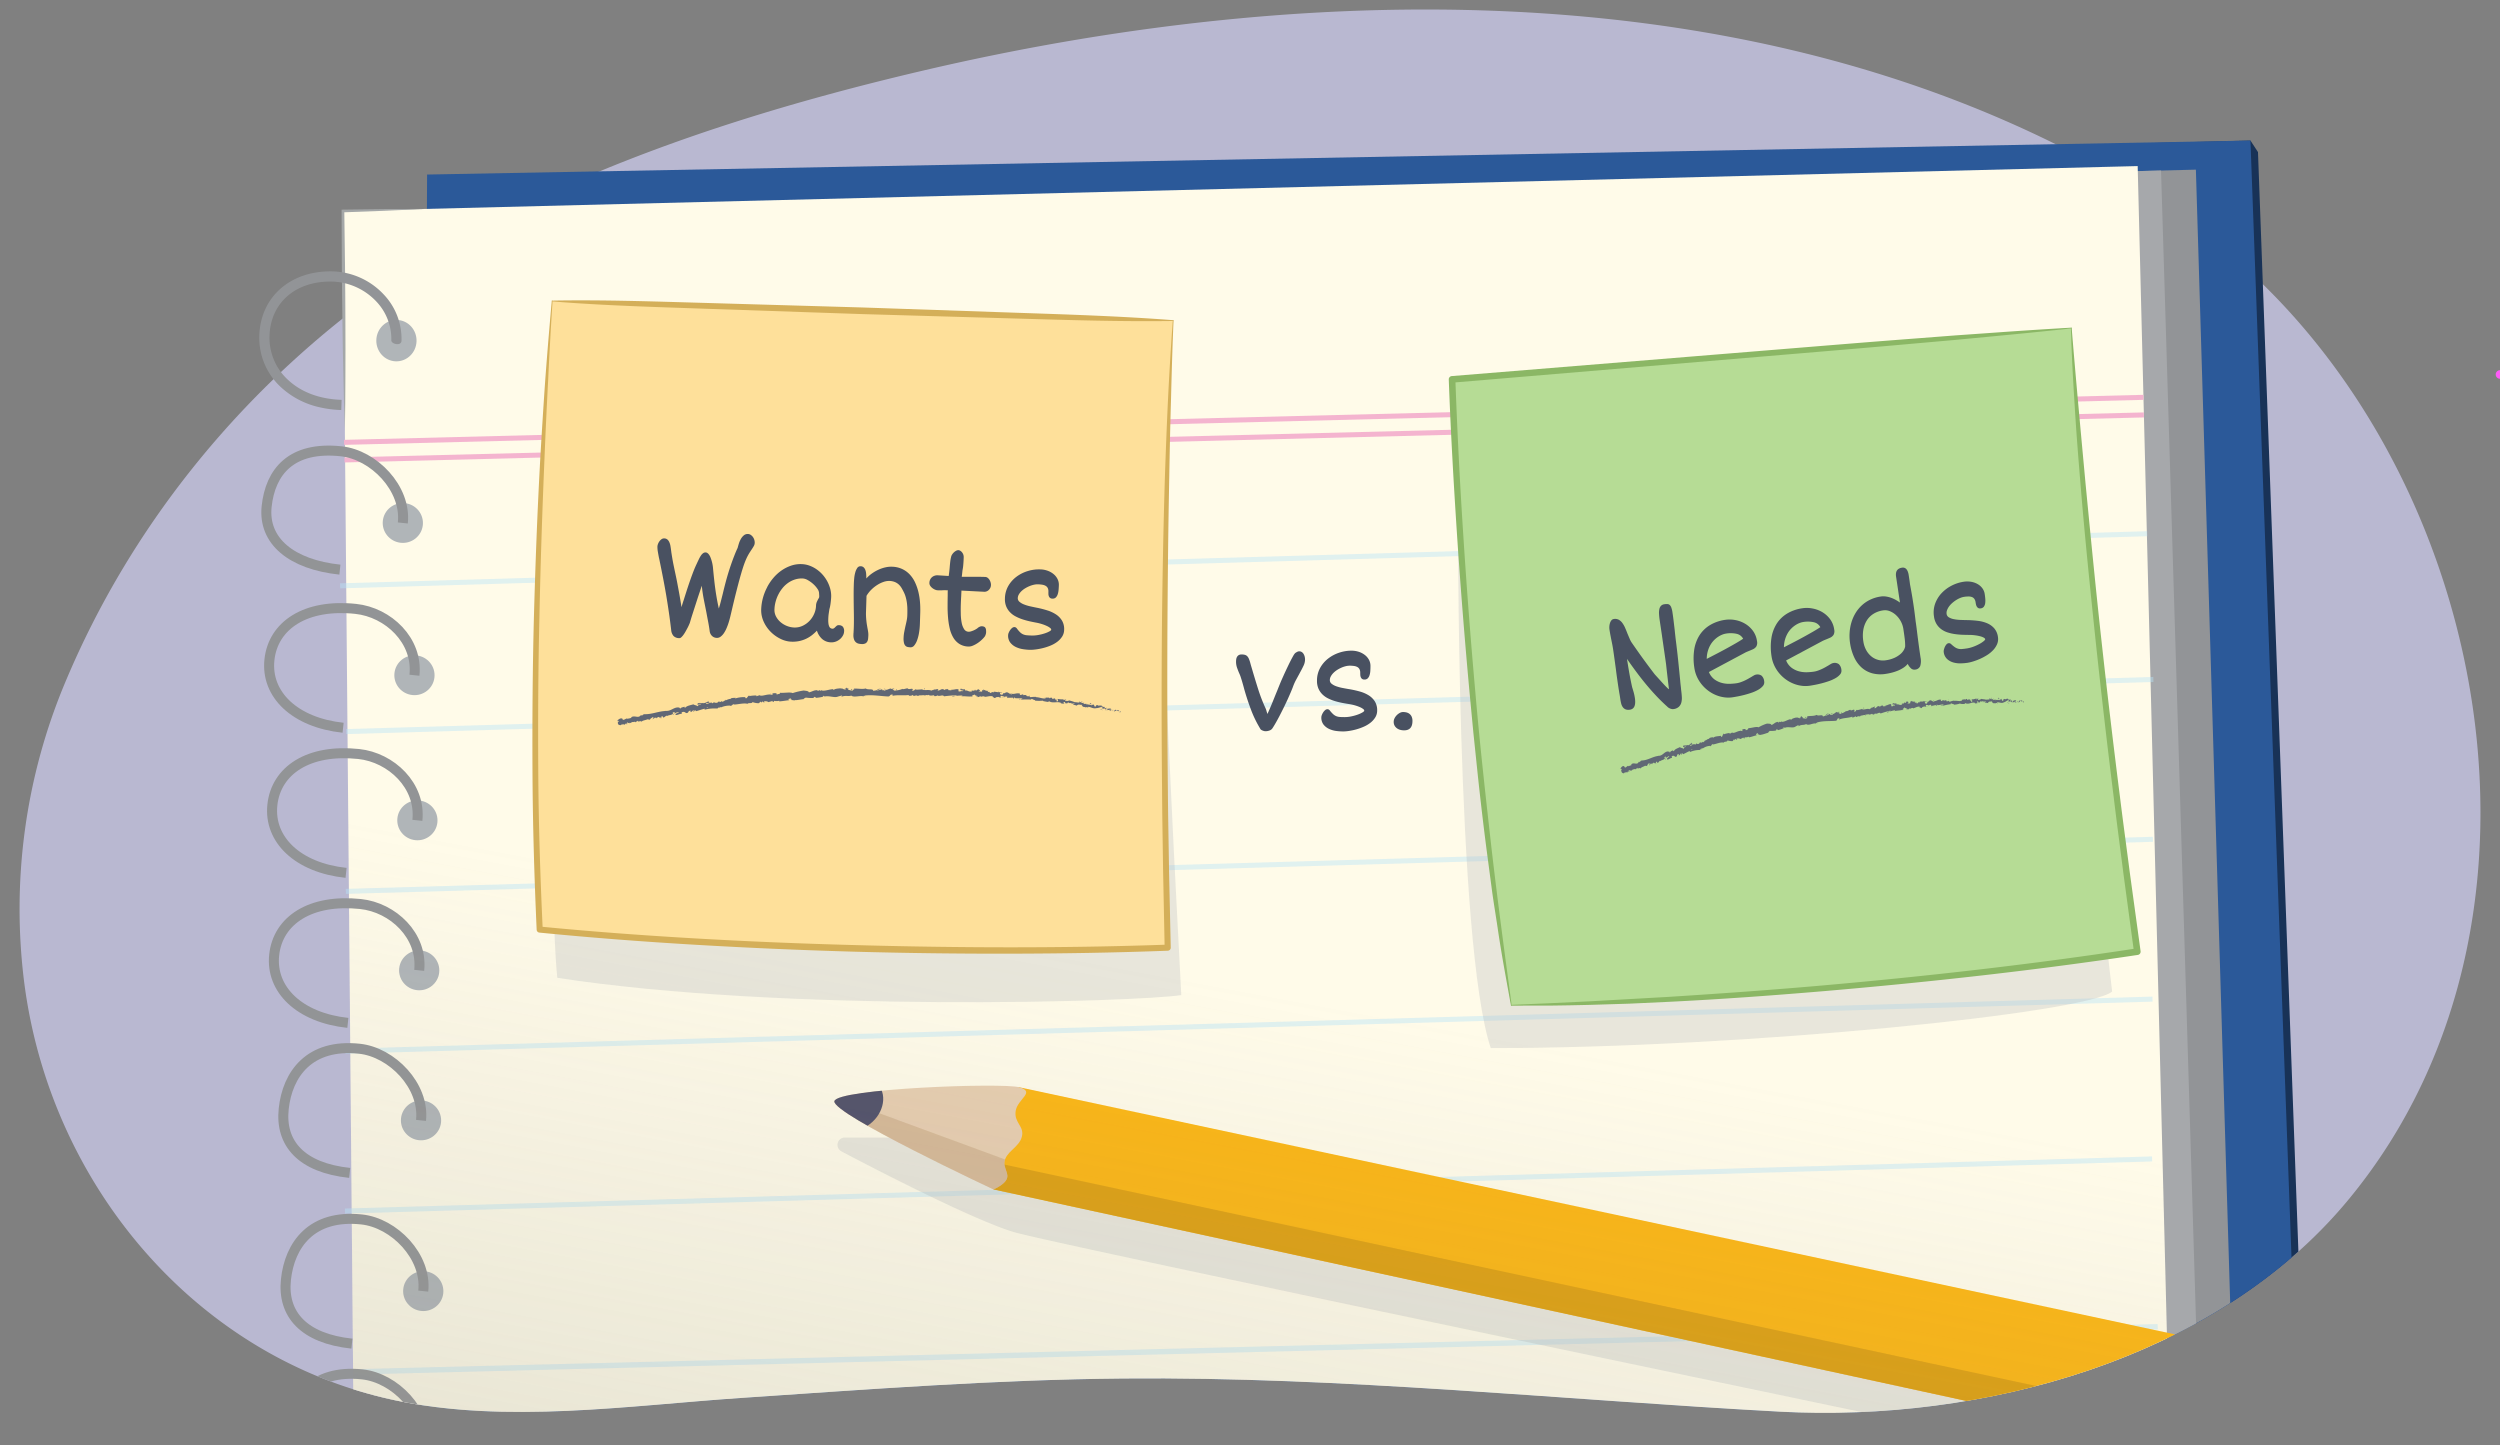
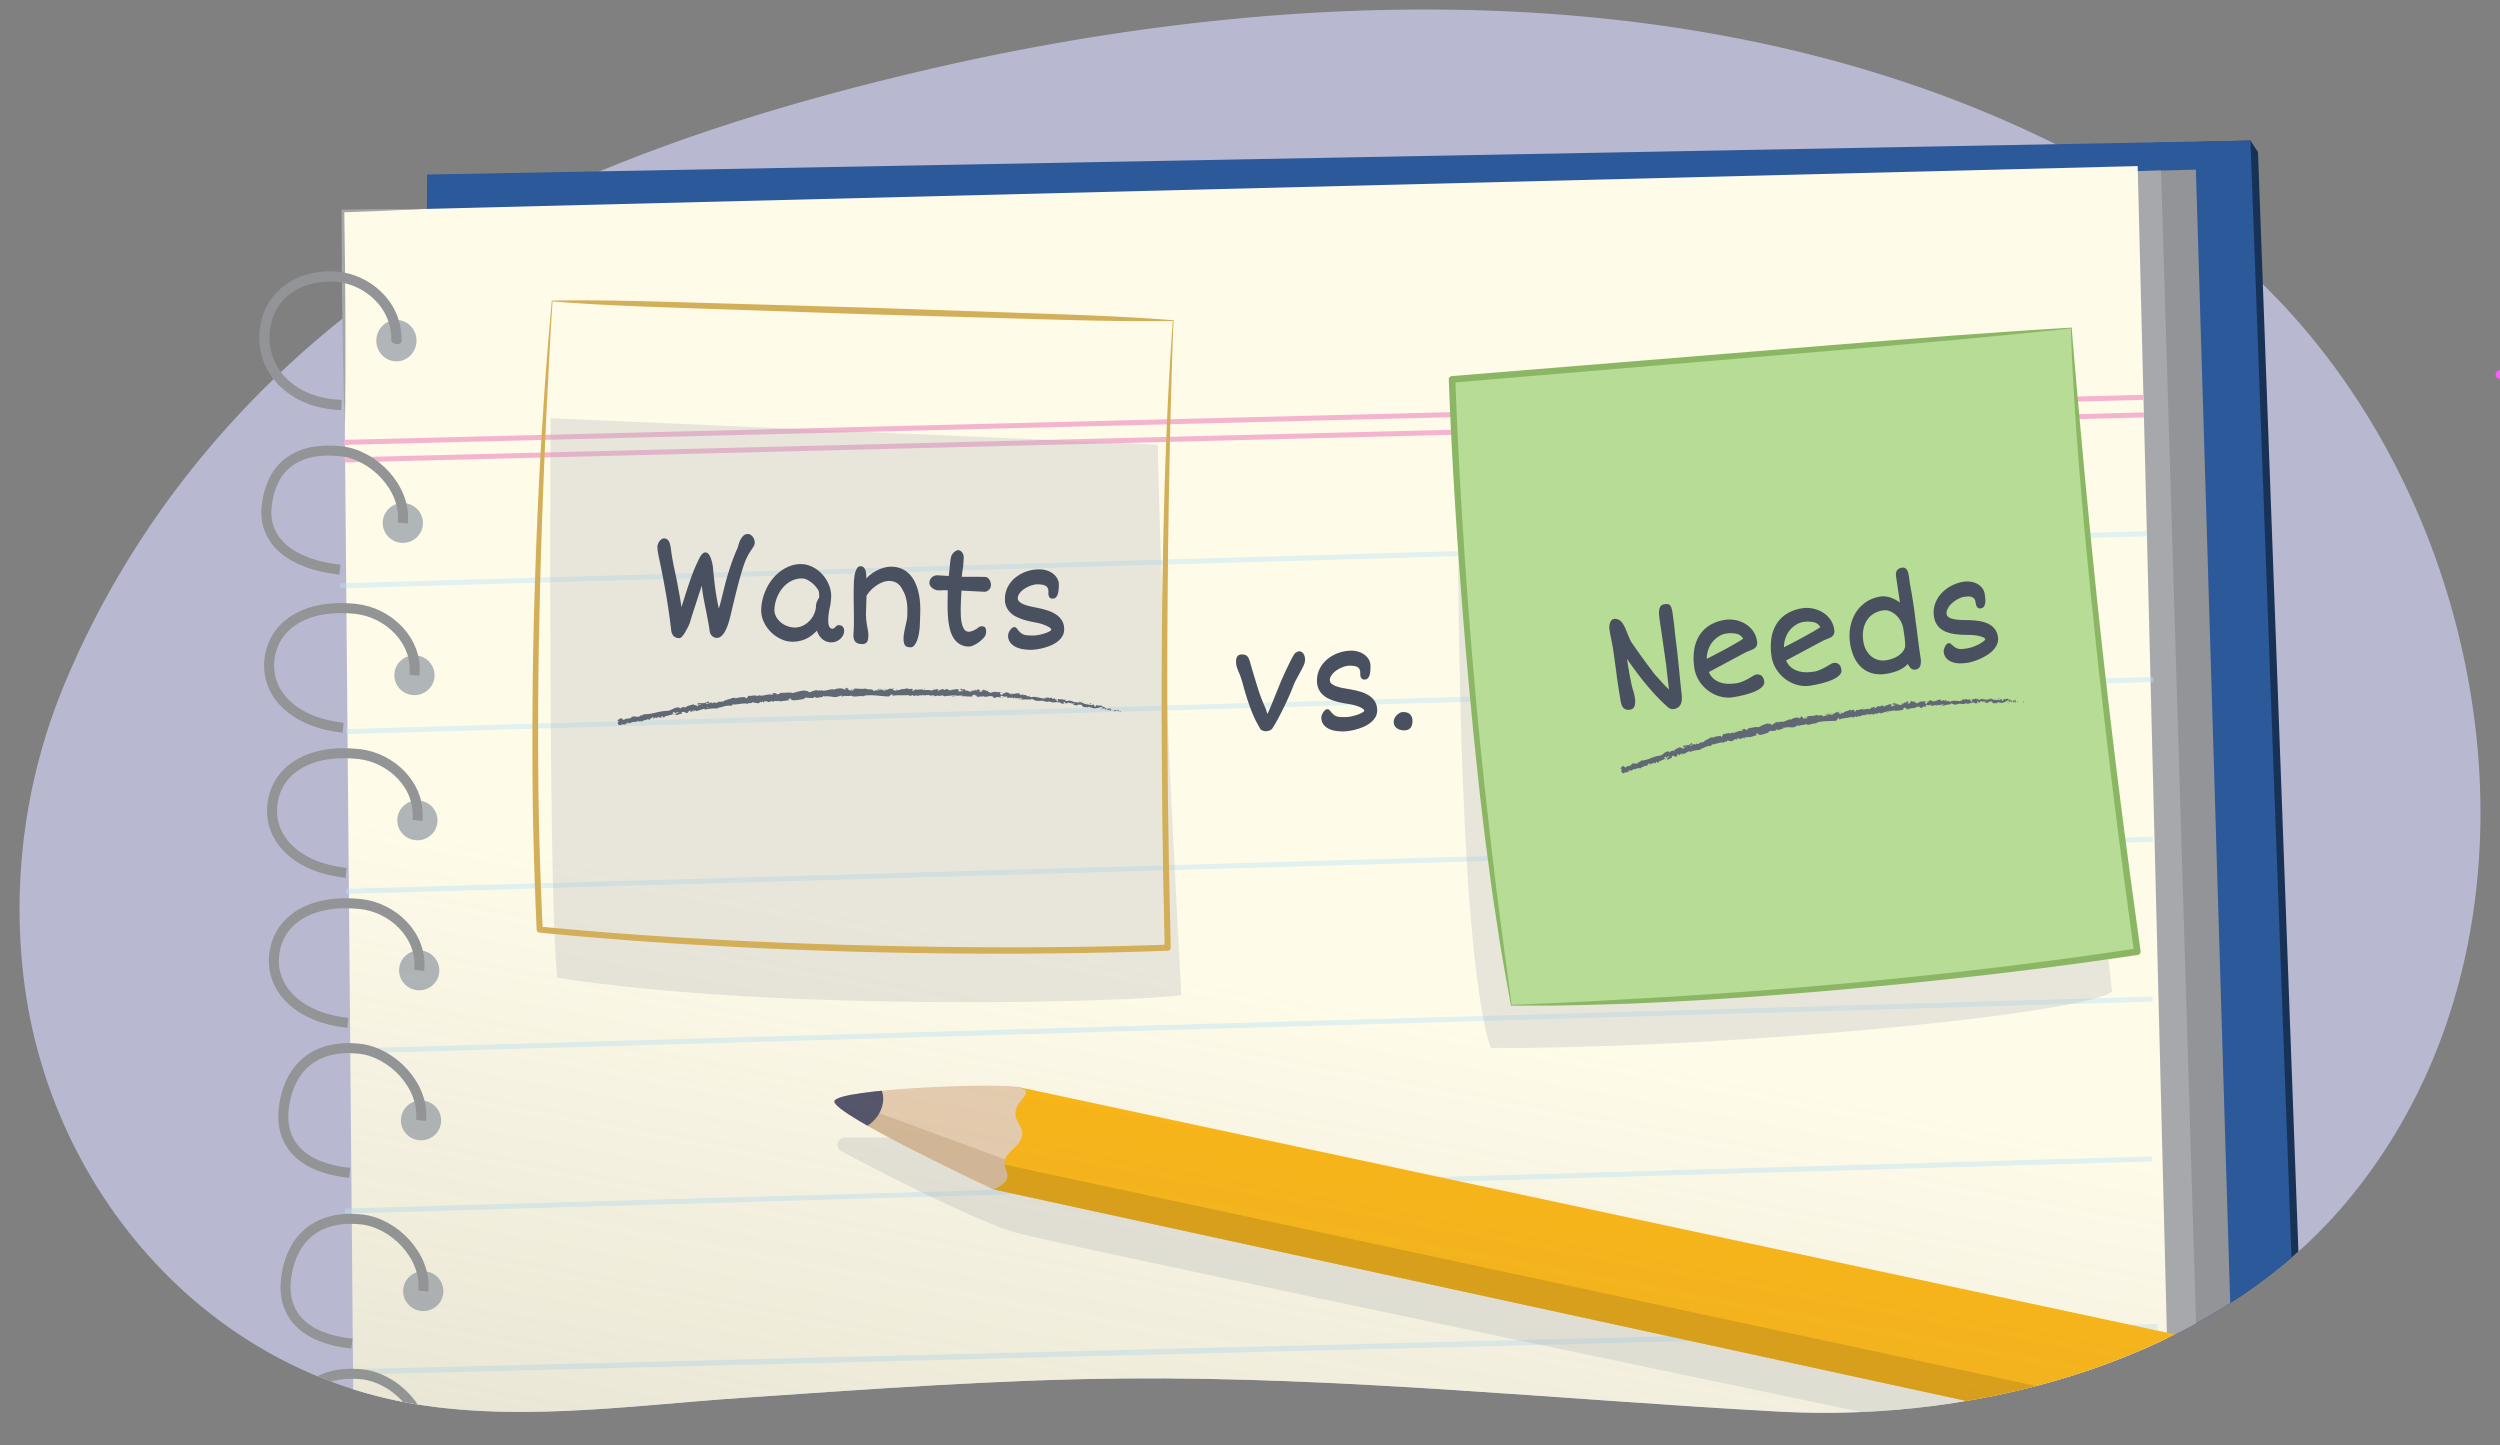
<svg xmlns="http://www.w3.org/2000/svg" width="760" height="439.339" viewBox="0 0 760 439.339">
  <rect x="0" y="0" width="760" height="439.339" fill="#808080" stroke="none" />
  <defs>
    <clipPath id="a">
      <path d="M83.364,32.065C18.435,62.294,48.9,138.2,19.936,207.175a177.939,177.939,0,0,0-12.56,91.6C15.266,360,59.456,412.751,119.868,425.634c34.113,7.274,71.172,1.649,105.883-.692,38.556-2.6,77.121-5.532,115.779-5.875,66.678-.591,133.073,6.491,199.585,10.08,60.959,3.29,132.141-15.574,172.494-64.067C788.1,275.562,792.957,90.921,700.5,29.727c-76.089-50.358-214.9-24.389-303.447-18.62C378.81,12.3,136.428,7.36,83.364,32.065Z" fill="none" />
    </clipPath>
    <clipPath id="b">
      <path d="M846.891,480.051c8.173-9.341,9.688-23.139,6.6-33.291L309.611,330.471l-7.6,31.11Z" fill="#fcb614" />
    </clipPath>
    <clipPath id="c">
      <path d="M309.881,330.537c5.021,1.457-.539,3.518-1.114,7.179s2.727,4.578,1.87,7.881-5,4.5-5.3,7.82c-.119,1.348.77,2.586.9,3.933.232,2.441-4.227,4.231-4.227,4.231s-48.987-22.934-48.366-26.8S304.861,329.08,309.881,330.537Z" fill="#e7ceb0" />
    </clipPath>
    <linearGradient id="d" x1="333.247" y1="659.556" x2="473.763" y2="-88.865" gradientUnits="userSpaceOnUse">
      <stop offset="0.251" stop-color="#969489" />
      <stop offset="0.475" stop-color="#969489" stop-opacity="0" />
    </linearGradient>
  </defs>
  <path d="M170.241,57.283c-20.66,9.271-40.423,20.275-58.469,33.7C71.5,120.93,39.4,160.829,19.936,207.175a177.939,177.939,0,0,0-12.56,91.6C15.266,360,59.456,412.751,119.868,425.634c34.113,7.274,71.172,1.649,105.883-.692,38.556-2.6,77.121-5.532,115.779-5.875,66.678-.591,133.073,6.491,199.585,10.08,60.959,3.29,132.141-15.574,172.494-64.067,74.49-89.518,39.8-239.322-52.659-300.516C550.077-8.815,404.908-7.794,279.831,21.645,242.575,30.413,205.21,41.593,170.241,57.283Z" fill="#b9b8d1" />
  <g clip-path="url(#a)">
    <polygon points="711.999 741.823 128.737 756.978 126.445 753.474 132.127 56.565 684.135 42.726 686.428 46.23 711.999 741.823" fill="#183257" />
    <polygon points="709.707 738.32 126.445 753.474 129.834 53.062 684.135 42.726 709.707 738.32" fill="#2b5999" />
    <polygon points="687.906 723.95 131.714 737.866 114.888 65.401 667.548 51.573 687.906 723.95" fill="#929497" />
    <polygon points="676.967 710.46 120.775 724.376 104.293 65.666 656.954 51.838 676.967 710.46" fill="#a6a8ab" />
    <polygon points="666.144 701.555 109.952 715.471 104.255 64.138 649.853 50.486 666.144 701.555" fill="#fffbe9" />
    <line x1="104.59" y1="134.477" x2="651.612" y2="120.79" fill="none" stroke="#f4b4cf" stroke-miterlimit="10" stroke-width="1.529" />
    <line x1="104.724" y1="139.826" x2="651.746" y2="126.139" fill="none" stroke="#f4b4cf" stroke-miterlimit="10" stroke-width="1.529" />
    <line x1="103.387" y1="178.091" x2="652.75" y2="162.253" fill="none" stroke="#b8e4fa" stroke-miterlimit="10" stroke-width="1.529" opacity="0.43" />
    <line x1="105.261" y1="222.394" x2="654.623" y2="206.556" fill="none" stroke="#b8e4fa" stroke-miterlimit="10" stroke-width="1.529" opacity="0.43" />
    <line x1="105.132" y1="270.98" x2="654.494" y2="255.142" fill="none" stroke="#b8e4fa" stroke-miterlimit="10" stroke-width="1.529" opacity="0.43" />
    <line x1="105.004" y1="319.566" x2="654.366" y2="303.728" fill="none" stroke="#b8e4fa" stroke-miterlimit="10" stroke-width="1.529" opacity="0.43" />
    <line x1="104.875" y1="368.152" x2="654.237" y2="352.314" fill="none" stroke="#b8e4fa" stroke-miterlimit="10" stroke-width="1.529" opacity="0.43" />
    <line x1="106.819" y1="417.064" x2="655.949" y2="403.324" fill="none" stroke="#b8e4fa" stroke-miterlimit="10" stroke-width="1.643" opacity="0.43" />
    <ellipse cx="125.992" cy="205.27" rx="6.056" ry="6.115" transform="translate(-91.442 308.866) rotate(-83.934)" fill="#b0b5b8" />
    <path d="M125.992,205.27c1.12-10.539-7.962-19.117-17.843-20.167-15.2-1.616-25.124,4.943-26.244,15.482s7.711,19.091,22.4,20.652" fill="none" stroke="#929496" stroke-miterlimit="10" stroke-width="3.043" />
    <ellipse cx="126.886" cy="249.385" rx="6.056" ry="6.115" transform="translate(-134.511 349.208) rotate(-83.934)" fill="#b0b5b8" />
    <path d="M126.886,249.385c1.12-10.539-7.962-19.117-17.844-20.167C93.84,227.6,83.918,234.161,82.8,244.7s7.711,19.091,22.405,20.652" fill="none" stroke="#929496" stroke-miterlimit="10" stroke-width="3.043" />
    <ellipse cx="127.439" cy="294.99" rx="6.056" ry="6.115" transform="translate(-179.367 390.544) rotate(-83.934)" fill="#b0b5b8" />
    <path d="M127.439,294.99c1.12-10.539-7.962-19.117-17.844-20.167-15.2-1.615-25.124,4.943-26.244,15.483s7.711,19.09,22.4,20.651" fill="none" stroke="#929496" stroke-miterlimit="10" stroke-width="3.043" />
    <ellipse cx="127.991" cy="340.596" rx="6.056" ry="6.115" transform="translate(-224.222 431.88) rotate(-83.934)" fill="#b0b5b8" />
    <path d="M127.991,340.6c1.12-10.539-8.863-20.74-18.744-21.79-15.2-1.615-21.875,7.728-23,18.268S91.615,355,106.308,356.563" fill="none" stroke="#929496" stroke-miterlimit="10" stroke-width="3.043" />
    <ellipse cx="128.672" cy="392.503" rx="6.056" ry="6.115" transform="translate(-275.231 478.979) rotate(-83.934)" fill="#b0b5b8" />
    <path d="M128.672,392.5c1.12-10.539-8.863-20.739-18.745-21.789-15.2-1.616-21.875,7.728-23,18.267s5.364,17.928,20.057,19.489" fill="none" stroke="#929496" stroke-miterlimit="10" stroke-width="3.043" />
    <ellipse cx="128.884" cy="439.599" rx="6.056" ry="6.115" transform="translate(-321.873 521.309) rotate(-83.934)" fill="#b0b5b8" />
    <path d="M128.884,439.6c1.12-10.539-8.863-20.739-18.745-21.79-15.2-1.615-21.874,7.729-22.994,18.268s5.363,17.928,20.056,19.489" fill="none" stroke="#929496" stroke-miterlimit="10" stroke-width="3.043" />
    <ellipse cx="122.459" cy="158.983" rx="6.056" ry="6.115" transform="translate(-48.575 263.957) rotate(-83.934)" fill="#b0b5b8" />
    <path d="M122.459,158.983c1.119-10.539-8.864-20.739-18.745-21.789-15.2-1.616-21.534,6.238-22.654,16.777s7.577,17.643,22.27,19.2" fill="none" stroke="#929496" stroke-miterlimit="10" stroke-width="3.043" />
    <path d="M129.784,63.5c-8.5.44-17.011.743-25.518,1.05l.4-.415.22,16.754c.091,5.585.071,11.17.113,16.755s.029,11.17.005,16.756c-.007,5.585-.072,11.171-.163,16.757-.188-5.584-.351-11.168-.455-16.752-.122-5.584-.234-11.168-.288-16.753s-.174-11.169-.18-16.754l-.074-16.755,0-.409.4-.006C112.757,63.608,121.269,63.485,129.784,63.5Z" fill="#a4a7a8" />
    <ellipse cx="120.514" cy="103.555" rx="6.294" ry="6.115" transform="translate(13.212 220.745) rotate(-88.194)" fill="#b0b5b8" />
    <path d="M97.286,123.839a25.387,25.387,0,0,1-11.93-6.176,20.4,20.4,0,0,1-6.527-15.649c.374-11.857,9.61-19.879,22.459-19.51A22.083,22.083,0,0,1,116.6,89.466a19.647,19.647,0,0,1,5.46,14.138c-.083,1.7-3.063,1.015-3.1-.1a16.562,16.562,0,0,0-4.619-11.914A19.231,19.231,0,0,0,101.2,85.605c-11.2-.322-18.948,6.311-19.27,16.507a17.34,17.34,0,0,0,5.556,13.3c4.035,3.809,9.693,5.931,16.363,6.142l-.1,3.1A33.815,33.815,0,0,1,97.286,123.839Z" fill="#929497" />
    <path d="M255.634,349.935s38.11,20.3,52.671,24.645,384.013,80.986,384.013,80.986V417.627L320.834,345.81h-63.91A2.239,2.239,0,0,0,255.634,349.935Z" fill="#b0b5b8" opacity="0.3" />
    <path d="M846.891,480.051c8.173-9.341,9.688-23.139,6.6-33.291L309.611,330.471l-7.6,31.11Z" fill="#fcb614" />
    <g clip-path="url(#b)">
      <polygon points="848.887 487.904 853.245 471.599 288.655 350.446 300.351 368.775 848.887 487.904" fill="#d29811" opacity="0.7" />
    </g>
    <path d="M309.881,330.537c5.021,1.457-.539,3.518-1.114,7.179s2.727,4.578,1.87,7.881-5,4.5-5.3,7.82c-.119,1.348.77,2.586.9,3.933.232,2.441-4.227,4.231-4.227,4.231s-48.987-22.934-48.366-26.8S304.861,329.08,309.881,330.537Z" fill="#e7ceb0" />
    <g clip-path="url(#c)">
      <polygon points="308.776 353.663 257.864 334.949 251.52 351.744 304.765 371.027 308.776 353.663" fill="#c6a57f" opacity="0.5" />
      <path d="M245.236,332.207c6.123-.539,15.552-3.96,21.572-2.72,3.369,3.82,1.4,9.942-3.187,12.793-6.984.407-13.537-5.233-17.088-11.259" fill="#505069" />
    </g>
    <polygon points="666.144 701.555 109.952 715.471 104.255 64.138 649.853 50.486 666.144 701.555" opacity="0.2" fill="url(#d)" />
  </g>
  <path d="M443.261,152.582s-.741,134.14,9.932,166.041c78.266,0,181.249-10.747,188.9-17.19-8.361-69.294-12.422-171.56-12.422-171.56Z" fill="#b0b5b8" opacity="0.3" />
  <path d="M167.362,127.136s-.777,144.272,2.059,170.114c68.345,10.605,176.263,7.35,189.69,5.258-6.9-129.39-7.131-167.332-7.131-167.332Z" fill="#b0b5b8" opacity="0.3" />
  <path d="M649.741,289.3c-56.438,8.633-131.813,15.4-190.3,16.292-14.782-88.765-18.008-190.273-18.008-190.273l188.236-15.6S633.317,172.114,649.741,289.3Z" fill="#b6dc95" />
  <path d="M459.32,305.616c-1.414-7.843-2.9-15.681-4.044-23.571-.588-3.943-1.26-7.875-1.779-11.827l-1.571-11.856q-1.534-11.861-2.786-23.755l-1.24-11.894-1.13-11.9q-2.191-23.815-3.8-47.681c-1.052-15.911-1.958-31.824-2.545-47.773a1,1,0,0,1,.921-1.033l94.129-7.675c15.688-1.271,31.373-2.589,47.069-3.773l11.77-.908,11.777-.831q11.775-.849,23.564-1.536a.122.122,0,0,1,.02.244q-11.742,1.253-23.5,2.365l-11.753,1.119-11.759,1.042c-15.677,1.417-31.365,2.7-47.048,4.029l-94.108,7.927.922-1.033q.867,23.854,2.431,47.712,1.533,23.844,3.665,47.644c1.365,15.871,3.144,31.7,4.928,47.527,1.84,15.822,3.956,31.605,6.1,47.4a.122.122,0,0,1-.1.14A.125.125,0,0,1,459.32,305.616Z" fill="#8bb765" />
  <path d="M629.791,99.714c1.294,15.838,2.773,31.655,4.233,47.473,1.529,15.811,3.067,31.622,4.807,47.412s3.6,31.568,5.6,47.327c.965,7.884,2.05,15.753,3.069,23.63l3.24,23.607v.006a1,1,0,0,1-.846,1.129c-31.531,4.734-63.223,8.242-94.975,10.973-15.878,1.345-31.773,2.513-47.69,3.291l-11.939.554-11.946.366q-5.974.151-11.949.221l-11.951.015a.123.123,0,0,1-.123-.122.125.125,0,0,1,.119-.123l11.935-.506L483.3,304.4l23.841-1.342c15.886-1.013,31.766-2.135,47.623-3.542,31.711-2.812,63.363-6.4,94.823-11.21l-.845,1.135-3.19-23.629c-1-7.885-2.063-15.762-3.007-23.653Q639.6,218.5,637.071,194.79c-1.654-15.809-3.293-31.622-4.585-47.467-.659-7.92-1.294-15.844-1.768-23.779-.514-7.932-.938-15.87-1.172-23.818a.123.123,0,0,1,.245-.012Z" fill="#8bb765" />
-   <path d="M354.979,288.093c-57.054,2.144-132.71.276-190.917-5.5-4.57-89.872,3.795-191.085,3.795-191.085l188.787,5.953S352.018,169.8,354.979,288.093Z" fill="#fee09a" />
  <path d="M167.861,91.382c15.757-.281,31.487.286,47.221.726l47.2,1.367,47.192,1.616c15.731.535,31.464,1.032,47.173,2.244a.123.123,0,0,1-.007.245c-15.755.221-31.488-.275-47.221-.732l-47.2-1.361-47.193-1.609c-15.73-.552-31.465-.978-47.173-2.251a.122.122,0,0,1-.112-.132A.123.123,0,0,1,167.861,91.382Z" fill="#d4af59" />
  <path d="M356.767,97.465c-.358,7.936-.573,15.879-.774,23.82-.237,7.939-.4,15.882-.536,23.823-.327,15.883-.474,31.769-.566,47.654q-.1,23.829.147,47.658c.056,7.942.234,15.884.344,23.826l.524,23.824a.93.93,0,0,1-.892.949c-15.93.6-31.868.866-47.805.9s-31.873-.176-47.8-.614q-23.9-.684-47.763-2.081c-15.91-.943-31.807-2.136-47.672-3.714h-.006a.917.917,0,0,1-.824-.87c-.712-15.936-1.189-31.881-1.267-47.828s.027-31.893.451-47.832c.444-15.937,1.04-31.87,1.926-47.788.464-7.958.953-15.913,1.514-23.864q.89-11.924,1.97-23.83a.122.122,0,0,1,.133-.111.124.124,0,0,1,.112.131q-.778,11.925-1.334,23.864-.636,11.932-1.121,23.872c-.665,15.918-1.211,31.84-1.527,47.765-.395,15.925-.466,31.854-.366,47.78s.612,31.844,1.351,47.747l-.83-.87c15.836,1.547,31.712,2.71,47.6,3.624s31.8,1.566,47.707,1.993c31.821.88,63.674,1,95.482-.124l-.892.95-.481-23.838c-.1-7.947-.261-15.893-.3-23.841q-.237-23.841-.062-47.685.206-23.843.917-47.678c.274-7.943.577-15.885.953-23.824.4-7.938.866-15.872,1.446-23.8a.123.123,0,0,1,.245.015Z" fill="#d4af59" />
  <path d="M760,115.144a1.3,1.3,0,0,0,0-2.605,1.3,1.3,0,0,0,0,2.605Z" fill="#ff5af8" />
  <path d="M204.043,191.559q-.32-2.76-.7-5.368T202.534,181q-.439-2.58-.947-5.211t-1.09-5.44c-.024-.11-.048-.226-.071-.349s-.053-.246-.09-.369q-.176-.9-.338-1.854a8.31,8.31,0,0,1-.142-1.642,2.5,2.5,0,0,1,.165-.74,3.41,3.41,0,0,1,.434-.821,2.7,2.7,0,0,1,.652-.65,1.294,1.294,0,0,1,.8-.25,1.533,1.533,0,0,1,.987.346,2.361,2.361,0,0,1,.6.854,5.072,5.072,0,0,1,.338,1.192q.111.666.192,1.36c.023.123.039.243.049.358a3.425,3.425,0,0,0,.051.358c.078.5.156.979.229,1.422s.153.88.234,1.311.166.856.256,1.28.178.868.274,1.332q.176.821.381,1.783t.43,2.163q.227,1.2.5,2.692t.576,3.378a5.221,5.221,0,0,1,.085.522c.022.184.043.365.065.541.021.151.026.226.014.225s-.031-.028-.048-.083a.442.442,0,0,1-.027-.153c0-.048.022-.038.061.032l.134-.423c.075-.229.154-.484.238-.767s.185-.59.305-.926q.339-1.089.78-2.47t.934-2.821q.492-1.439,1.016-2.839t1.047-2.542q.459-.984.808-1.716a8.854,8.854,0,0,1,.679-1.211,2.753,2.753,0,0,1,.674-.712,1.249,1.249,0,0,1,.751-.221q.751.025,1.374,1.277a11.739,11.739,0,0,1,.889,3.8q.168,1.737.334,3.269t.365,2.953q.2,1.422.45,2.824t.59,2.92q.315-.966.606-2.119t.617-2.443q.4-1.7.9-3.586t1.172-3.965q.339-1.028.685-2t.679-1.821c.222-.564.422-1.06.606-1.488s.332-.756.449-.983c.093-.364.215-.79.366-1.282a7.253,7.253,0,0,1,.594-1.4,4.107,4.107,0,0,1,.9-1.122,1.813,1.813,0,0,1,1.287-.438,1.573,1.573,0,0,1,.856.282,2.642,2.642,0,0,1,.662.651,2.892,2.892,0,0,1,.412.859,2.935,2.935,0,0,1,.123.9,2.069,2.069,0,0,1-.264.939c-.166.3-.39.662-.675,1.087-.172.252-.35.526-.536.818a13.875,13.875,0,0,0-.7,1.2,16.857,16.857,0,0,0-.7,1.546q-.366.9-.771,2.174t-.913,3.107q-.506,1.837-1.134,4.331t-1.405,5.83q-.143.608-.341,1.435t-.472,1.706a17.538,17.538,0,0,1-.635,1.731,9.023,9.023,0,0,1-.81,1.522,4.436,4.436,0,0,1-.992,1.078,1.865,1.865,0,0,1-1.213.39,2.3,2.3,0,0,1-.648-.122,2.012,2.012,0,0,1-.64-.357,2.356,2.356,0,0,1-.52-.606,2.406,2.406,0,0,1-.31-.855q-.18-1.41-.468-2.906t-.584-3.093c-.153-.764-.29-1.456-.413-2.07s-.244-1.222-.361-1.823-.223-1.222-.318-1.863-.184-1.363-.267-2.167q-.292.907-.653,1.965t-.72,2.166q-.36,1.11-.71,2.2c-.234.726-.454,1.415-.666,2.066s-.4,1.239-.554,1.764-.285.955-.377,1.292l-.668-.144,0-.143.689.145q-.068.2-.254.633t-.458.943q-.27.51-.582,1.06a10.537,10.537,0,0,1-.632.988,4.963,4.963,0,0,1-.634.724.866.866,0,0,1-.579.276,2.438,2.438,0,0,1-1.792-.657A3.141,3.141,0,0,1,204.043,191.559Z" fill="#495161" />
  <path d="M231.406,185.173a15.555,15.555,0,0,1,1.818-6.662h-.02a15.122,15.122,0,0,1,1.89-2.811,12.931,12.931,0,0,1,2.464-2.254,11.653,11.653,0,0,1,2.9-1.476,8.9,8.9,0,0,1,3.211-.48,7.719,7.719,0,0,1,2.449.475,9.582,9.582,0,0,1,2.183,1.148,10.263,10.263,0,0,1,1.841,1.666,10.815,10.815,0,0,1,1.4,2.05,10.436,10.436,0,0,1,.876,2.277,8.479,8.479,0,0,1,.261,2.34c-.008.231-.026.512-.057.844s-.069.676-.114,1.034-.1.7-.164,1.024a7.4,7.4,0,0,1-.209.828q-.1.667-.207,1.387a14.725,14.725,0,0,0-.133,1.656,7.686,7.686,0,0,0,.058,1.386,3,3,0,0,0,.256.894,1.064,1.064,0,0,0,.433.482,1.291,1.291,0,0,0,.585.151.766.766,0,0,0,.413-.16,1.01,1.01,0,0,0,.293-.245l.084-.08a5.329,5.329,0,0,1,.46-.422.936.936,0,0,1,.638-.173,1.617,1.617,0,0,1,1.215.475,2.07,2.07,0,0,1,.373,1.468,2.7,2.7,0,0,1-.322,1.141,3.858,3.858,0,0,1-.827,1.072,4.277,4.277,0,0,1-1.247.786,3.758,3.758,0,0,1-1.577.277,4.171,4.171,0,0,1-2.656-.981,5.568,5.568,0,0,1-1.63-2.576,13.993,13.993,0,0,1-1.489,1.358,9.359,9.359,0,0,1-1.743,1.085,9.548,9.548,0,0,1-2.069.709,9.738,9.738,0,0,1-2.44.207,8.141,8.141,0,0,1-3.312-.857,10.971,10.971,0,0,1-3-2.141,10.52,10.52,0,0,1-2.141-3.111A8.367,8.367,0,0,1,231.406,185.173Zm4.028.086a4.255,4.255,0,0,0,.492,2.174,5.807,5.807,0,0,0,1.391,1.723,6.793,6.793,0,0,0,1.949,1.151,6.488,6.488,0,0,0,2.144.455,5.57,5.57,0,0,0,2.634-.539,6.989,6.989,0,0,0,2.095-1.532,7.3,7.3,0,0,0,1.391-2.145,6.647,6.647,0,0,0,.543-2.4,3.1,3.1,0,0,1,.252-1.193c.154-.334.315-.654.488-.962a.673.673,0,0,0,.1-.16c.022-.053.047-.106.076-.16a.659.659,0,0,0,.052-.324c0-.109,0-.22,0-.336s-.011-.221-.022-.317a.894.894,0,0,1-.015-.174c0-.046,0-.084,0-.111a2.463,2.463,0,0,0-.494-1.39,7.742,7.742,0,0,0-1.288-1.476,8.946,8.946,0,0,0-1.642-1.182,3.529,3.529,0,0,0-1.562-.508,6.988,6.988,0,0,0-2.413.332,7.6,7.6,0,0,0-2.079,1.054,8.573,8.573,0,0,0-1.69,1.607,10.715,10.715,0,0,0-1.264,1.975,11.117,11.117,0,0,0-.812,2.194A10.368,10.368,0,0,0,235.434,185.259Z" fill="#495161" />
  <path d="M259.444,192.9c0-.067,0-.152.008-.253a2.877,2.877,0,0,1,.031-.335c.006-.2.018-.438.033-.7s.028-.572.039-.925c.027-.855.038-1.749.034-2.687s-.018-1.914-.04-2.933q-.025-1.772-.038-3.656t.051-3.877q.024-.772.116-1.726A10.132,10.132,0,0,1,260,174.03a4.442,4.442,0,0,1,.613-1.365,1.132,1.132,0,0,1,1.013-.527,1.37,1.37,0,0,1,.917.334,2.074,2.074,0,0,1,.534.831,4.476,4.476,0,0,1,.237,1.177c.033.444.05.9.049,1.377a10.092,10.092,0,0,1,1.727-1.534,12.186,12.186,0,0,1,2-1.147,10.577,10.577,0,0,1,2.079-.7,7.785,7.785,0,0,1,1.921-.2,7.888,7.888,0,0,1,3.164.7,7.561,7.561,0,0,1,2.328,1.691A9.257,9.257,0,0,1,278.2,177.1a15.479,15.479,0,0,1,1,2.9,20.225,20.225,0,0,1,.483,3.11,28.382,28.382,0,0,1,.076,3.057l-.109,3.458a20.38,20.38,0,0,1-.258,2.7,12.594,12.594,0,0,1-.581,2.293,5.217,5.217,0,0,1-.876,1.591,1.4,1.4,0,0,1-1.117.576,5.118,5.118,0,0,1-.874-.1,1.342,1.342,0,0,1-.689-.368,1.879,1.879,0,0,1-.442-.859,5.621,5.621,0,0,1-.123-1.571,10.991,10.991,0,0,1,.185-1.685q.16-.849.351-1.74.21-.867.39-1.728a9.694,9.694,0,0,0,.206-1.694q.03-.915.017-1.842a15.447,15.447,0,0,0-.126-1.816,13.279,13.279,0,0,0-.342-1.742,8.5,8.5,0,0,0-.611-1.617q-.308-.621-.653-1.222a4.828,4.828,0,0,0-.842-1.075,4.037,4.037,0,0,0-1.207-.782,4.821,4.821,0,0,0-1.75-.34,4.958,4.958,0,0,0-1.67.284,8.9,8.9,0,0,0-1.89.9,10.7,10.7,0,0,0-1.828,1.439,9.079,9.079,0,0,0-1.5,1.908l-.16,5.085q-.017.528.014,1.161c.021.421.054.85.1,1.286s.1.868.173,1.3.137.822.207,1.178.128.7.172,1.023a6.015,6.015,0,0,1,.051.958q-.018.549-.074,1.047a2.3,2.3,0,0,1-.261.866,1.386,1.386,0,0,1-.6.572,2.249,2.249,0,0,1-1.085.18,5.155,5.155,0,0,1-.882-.109,1.926,1.926,0,0,1-1.437-1.257A3.887,3.887,0,0,1,259.444,192.9Z" fill="#495161" />
  <path d="M294.472,196.548a5.433,5.433,0,0,1-2.805-.781,5.782,5.782,0,0,1-1.854-1.922,9.644,9.644,0,0,1-1.084-2.752,22.975,22.975,0,0,1-.517-3.284q-.15-1.727-.145-3.507t.037-3.409c-.006-.258,0-.506,0-.744s.015-.47.022-.7l-.243-.007-.529-.016c-.163-.006-.326,0-.489,0-.273.018-.531.031-.775.036s-.611,0-1.1-.014a2.16,2.16,0,0,1-.657-.164,3.4,3.4,0,0,1-.82-.453,3.047,3.047,0,0,1-.7-.714,1.514,1.514,0,0,1-.275-.946,2.339,2.339,0,0,1,.223-.959,2.247,2.247,0,0,1,.543-.727,2.4,2.4,0,0,1,.778-.454,2.474,2.474,0,0,1,.93-.143l3.393.209q.236-1.6.345-3.146.06-.65.131-1.268a10.9,10.9,0,0,1,.235-1.306,2.224,2.224,0,0,1,.32-.794,3.321,3.321,0,0,1,.572-.685,3.206,3.206,0,0,1,.676-.477,1.343,1.343,0,0,1,.657-.173,1.211,1.211,0,0,1,.555.17,1.918,1.918,0,0,1,.535.455,2.382,2.382,0,0,1,.4.694,2.281,2.281,0,0,1,.135.87q-.026.834-.064,1.383t-.071.945c-.022.263-.045.49-.072.679s-.056.385-.09.587a4.23,4.23,0,0,0-.1.609c-.021.216-.049.48-.086.791a1.767,1.767,0,0,1-.018.223c-.008.055-.017.109-.025.162s-.018.119-.027.193-.022.186-.041.335h1.284l1.241,0q1.1-.006,2.209,0t2.392.045a1.274,1.274,0,0,1,.765.278,2.332,2.332,0,0,1,.56.639,3.049,3.049,0,0,1,.331.785,2.5,2.5,0,0,1,.1.716,2.163,2.163,0,0,1-.222.939,2.352,2.352,0,0,1-.5.655,1.854,1.854,0,0,1-.644.388,1.774,1.774,0,0,1-.634.112l-6.973-.362q-.012.387-.035.793c-.016.272-.028.556-.037.854q-.039.589-.069,1.21c-.019.414-.037.836-.051,1.271q-.046,1.483-.011,2.972a15.587,15.587,0,0,0,.271,2.675,5.4,5.4,0,0,0,.744,1.948,1.644,1.644,0,0,0,1.379.787,2.174,2.174,0,0,0,.666-.1,6.993,6.993,0,0,0,.761-.27,6.348,6.348,0,0,0,.715-.355,5.949,5.949,0,0,0,.54-.349,2.106,2.106,0,0,1,.613-.418,1.493,1.493,0,0,1,.668-.173,1.862,1.862,0,0,1,.738.145.886.886,0,0,1,.4.37,1.485,1.485,0,0,1,.175.575,4.964,4.964,0,0,1,.028.764,2.486,2.486,0,0,1-.133.668,2.359,2.359,0,0,1-.294.622,8.572,8.572,0,0,1-.98,1.048,9.522,9.522,0,0,1-1.273.989,8.44,8.44,0,0,1-1.367.72A3.1,3.1,0,0,1,294.472,196.548Z" fill="#495161" />
  <path d="M306.474,193.017a2.029,2.029,0,0,1,.174-.667,4.266,4.266,0,0,1,.432-.79,3.085,3.085,0,0,1,.61-.664,1.053,1.053,0,0,1,.691-.262.883.883,0,0,1,.414.114,1.172,1.172,0,0,1,.366.358,8.648,8.648,0,0,0,.962,1.12,3.182,3.182,0,0,0,.918.619,3.584,3.584,0,0,0,1.069.268q.589.06,1.444.086a9.773,9.773,0,0,0,2.061-.159,14.175,14.175,0,0,0,1.939-.478,8.361,8.361,0,0,0,1.446-.607q.569-.318.575-.52a.731.731,0,0,0-.33-.531,4.392,4.392,0,0,0-.918-.567,11.337,11.337,0,0,0-1.347-.542,15.138,15.138,0,0,0-1.635-.448q-1.115-.2-2.286-.459a23.031,23.031,0,0,1-2.281-.632,13.2,13.2,0,0,1-2.089-.9,6.574,6.574,0,0,1-1.7-1.294,5.635,5.635,0,0,1-1.126-1.778,5.825,5.825,0,0,1-.362-2.373,7.9,7.9,0,0,1,1.058-3.845,9.281,9.281,0,0,1,2.521-2.791,11.089,11.089,0,0,1,3.4-1.684,11.586,11.586,0,0,1,3.722-.5,7.119,7.119,0,0,1,2.408.463,5.944,5.944,0,0,1,1.809,1.085,4.5,4.5,0,0,1,1.122,1.5,3.809,3.809,0,0,1,.353,1.731l-.006.225c-.013.38-.039.8-.081,1.26a5.914,5.914,0,0,1-.255,1.284,2.438,2.438,0,0,1-.57.98,1.348,1.348,0,0,1-1.05.364,1.124,1.124,0,0,1-.734-.238,1.278,1.278,0,0,1-.361-.53,2.142,2.142,0,0,1-.122-.676c-.006-.244,0-.468,0-.672a2.241,2.241,0,0,0-.19-1.075,1.617,1.617,0,0,0-.61-.67,2.865,2.865,0,0,0-1-.357,9.378,9.378,0,0,0-1.37-.135,5.058,5.058,0,0,0-1.216.124,7.927,7.927,0,0,0-1.336.416,9.8,9.8,0,0,0-1.315.661,6.5,6.5,0,0,0-1.137.861,4.65,4.65,0,0,0-.806,1.012,2.369,2.369,0,0,0-.329,1.11,1.385,1.385,0,0,0,.494,1.115,4.593,4.593,0,0,0,1.36.806,12.549,12.549,0,0,0,1.936.591q1.091.247,2.224.467a30.415,30.415,0,0,1,2.989.776,10.419,10.419,0,0,1,2.62,1.223,5.935,5.935,0,0,1,1.833,1.9,5.048,5.048,0,0,1,.634,2.809,3.9,3.9,0,0,1-.635,2.067,6.255,6.255,0,0,1-1.527,1.591,9.376,9.376,0,0,1-2.083,1.146,16.812,16.812,0,0,1-2.313.741,18.212,18.212,0,0,1-2.211.4,12.418,12.418,0,0,1-1.765.1,17.6,17.6,0,0,1-1.989-.2,7.531,7.531,0,0,1-2.158-.658,4.736,4.736,0,0,1-1.708-1.369A3.443,3.443,0,0,1,306.474,193.017Z" fill="#495161" />
  <path d="M383.146,221.583a34.529,34.529,0,0,1-2.849-5.851q-1.16-3.083-2.035-6.176-.243-.917-.509-1.852t-.569-1.852q-.1-.326-.234-.651c-.089-.217-.18-.428-.275-.631q-.346-.815-.631-1.638a5.549,5.549,0,0,1-.285-1.822,4.67,4.67,0,0,1,.061-.732,2.012,2.012,0,0,1,.244-.7,1.5,1.5,0,0,1,.509-.52,1.645,1.645,0,0,1,.875-.2,3.506,3.506,0,0,1,1.058.132,1.583,1.583,0,0,1,.682.428,2.646,2.646,0,0,1,.479.773,10.525,10.525,0,0,1,.407,1.191q.121.468.264.956c.095.326.19.644.285.957q.875,2.991,1.842,6.064a49.547,49.547,0,0,0,2.349,6.044c.028.082.063.177.1.285a2.736,2.736,0,0,1,.1.366c.066.205.13.408.193.611s.07.305.029.305c.041,0,.164-.227.367-.681s.453-1.034.752-1.74.618-1.483.957-2.331.672-1.665,1-2.452q.426-1.077.793-1.974t.59-1.384c.137-.312.309-.7.52-1.17s.441-.97.691-1.506.512-1.085.783-1.648.534-1.085.784-1.568.486-.908.7-1.282a4.023,4.023,0,0,1,.549-.783,4.464,4.464,0,0,1,.63-.387,1.379,1.379,0,0,1,.612-.163,1.424,1.424,0,0,1,.732.193,1.673,1.673,0,0,1,.549.54,3.019,3.019,0,0,1,.357.8,3.626,3.626,0,0,1,.131,1.007,4.407,4.407,0,0,1-.467,1.853q-.468,1-1.119,2.157l-.142.284q-.469.855-.977,1.791a14.777,14.777,0,0,0-.855,1.853q-.3.834-.754,1.9t-.987,2.249q-.539,1.181-1.138,2.4t-1.2,2.381q-.6,1.161-1.182,2.188c-.387.685-.748,1.286-1.088,1.8a1.738,1.738,0,0,1-.916.682,3.55,3.55,0,0,1-1.18.214,1.91,1.91,0,0,1-.5-.071,4.081,4.081,0,0,1-.488-.173,1.756,1.756,0,0,1-.4-.235.95.95,0,0,1-.223-.234Z" fill="#495161" />
  <path d="M401.687,218.042a2,2,0,0,1,.152-.671,4.229,4.229,0,0,1,.407-.805,3.022,3.022,0,0,1,.59-.681,1.052,1.052,0,0,1,.682-.285.881.881,0,0,1,.417.1,1.194,1.194,0,0,1,.377.346,8.7,8.7,0,0,0,1,1.089,3.181,3.181,0,0,0,.936.59,3.6,3.6,0,0,0,1.078.234c.394.027.875.041,1.446.041a9.879,9.879,0,0,0,2.055-.225,13.96,13.96,0,0,0,1.923-.539,8.42,8.42,0,0,0,1.425-.651c.373-.224.559-.4.559-.539a.73.73,0,0,0-.346-.519,4.467,4.467,0,0,0-.936-.54,11.548,11.548,0,0,0-1.363-.5,15.667,15.667,0,0,0-1.648-.4q-1.122-.163-2.3-.387a22.116,22.116,0,0,1-2.3-.56,13.046,13.046,0,0,1-2.116-.834,6.643,6.643,0,0,1-1.741-1.241,5.642,5.642,0,0,1-1.18-1.74,5.834,5.834,0,0,1-.438-2.36,7.9,7.9,0,0,1,.937-3.877,9.292,9.292,0,0,1,2.431-2.87,11.153,11.153,0,0,1,3.348-1.791,11.618,11.618,0,0,1,3.7-.621,7.139,7.139,0,0,1,2.422.387,5.974,5.974,0,0,1,1.842,1.028,4.531,4.531,0,0,1,1.17,1.465,3.838,3.838,0,0,1,.407,1.72v.224q0,.57-.041,1.261a5.911,5.911,0,0,1-.214,1.292,2.437,2.437,0,0,1-.539,1,1.344,1.344,0,0,1-1.038.4,1.123,1.123,0,0,1-.742-.214,1.285,1.285,0,0,1-.377-.519,2.136,2.136,0,0,1-.143-.671c-.013-.244-.02-.469-.02-.672a2.245,2.245,0,0,0-.224-1.069,1.614,1.614,0,0,0-.631-.651,2.882,2.882,0,0,0-1.007-.325,9.06,9.06,0,0,0-1.374-.092,5.132,5.132,0,0,0-1.211.163,7.9,7.9,0,0,0-1.323.458,9.732,9.732,0,0,0-1.292.7,6.5,6.5,0,0,0-1.109.9,4.673,4.673,0,0,0-.774,1.038,2.348,2.348,0,0,0-.294,1.119,1.387,1.387,0,0,0,.529,1.1,4.578,4.578,0,0,0,1.384.762,12.6,12.6,0,0,0,1.954.53q1.1.213,2.238.4a30.45,30.45,0,0,1,3.012.682,10.413,10.413,0,0,1,2.656,1.139,5.952,5.952,0,0,1,1.893,1.842,5.049,5.049,0,0,1,.722,2.788,3.9,3.9,0,0,1-.57,2.086,6.234,6.234,0,0,1-1.476,1.639,9.269,9.269,0,0,1-2.045,1.211,16.929,16.929,0,0,1-2.289.814,18.21,18.21,0,0,1-2.2.468,12.538,12.538,0,0,1-1.761.152,17.834,17.834,0,0,1-1.994-.131,7.554,7.554,0,0,1-2.178-.591,4.724,4.724,0,0,1-1.75-1.313A3.447,3.447,0,0,1,401.687,218.042Z" fill="#495161" />
  <path d="M423.686,219.405a2.334,2.334,0,0,1,.264-1.057,3.626,3.626,0,0,1,.682-.947,3.789,3.789,0,0,1,.916-.681,2.049,2.049,0,0,1,.967-.265,4.678,4.678,0,0,1,1,.111,2.461,2.461,0,0,1,.926.418,2.288,2.288,0,0,1,.681.834,3.059,3.059,0,0,1,.265,1.364q0,2.849-2.565,2.849a4.844,4.844,0,0,1-.966-.112,3.12,3.12,0,0,1-1.018-.407,2.631,2.631,0,0,1-.814-.8A2.319,2.319,0,0,1,423.686,219.405Z" fill="#495161" />
  <path d="M492.579,212.558q-.06-.4-.125-.835t-.155-.893c-.048-.322-.1-.64-.153-.954s-.1-.619-.147-.915q-.191-1.267-.388-2.647t-.374-2.835q-.205-1.514-.416-3.045t-.431-3.023c-.074-.482-.155-.958-.245-1.424s-.187-.946-.289-1.439-.206-1.028-.307-1.569-.195-1.1-.282-1.676a4.188,4.188,0,0,1-.024-.84,4.415,4.415,0,0,1,.172-.983,2.625,2.625,0,0,1,.427-.856,1.117,1.117,0,0,1,.747-.442,2.345,2.345,0,0,1,1.493.21,3.357,3.357,0,0,1,1.1.975,7.583,7.583,0,0,1,.852,1.5q.377.858.716,1.755c.232.54.455,1.064.668,1.567a6.815,6.815,0,0,0,.733,1.33q.764,1.1,1.665,2.383t1.835,2.566q.933,1.278,1.822,2.463c.59.789,1.126,1.491,1.6,2.106q.813.887,1.542,1.7t1.317,1.439q.587.621.971.986c.256.243.411.359.464.352-.072-.578-.138-1.1-.193-1.566s-.117-.988-.184-1.567-.132-1.154-.2-1.72-.124-1.1-.18-1.608-.1-.923-.136-1.246q-.363-2.557-.652-4.554t-.516-3.575q-.225-1.581-.414-2.83t-.346-2.313a18.166,18.166,0,0,1-.2-1.946,5.423,5.423,0,0,1,.109-1.468,1.993,1.993,0,0,1,.513-.972,1.734,1.734,0,0,1,.991-.457,4.713,4.713,0,0,1,.929-.057,1.135,1.135,0,0,1,.7.276,1.94,1.94,0,0,1,.5.81,7.953,7.953,0,0,1,.354,1.542q.2,1.328.353,2.622t.309,2.607c.05.515.1,1.023.157,1.521s.112,1.006.175,1.517q.393,3.028.717,6.149t.631,6.263q.047.591.111,1.157c.043.378.086.754.129,1.133.009.149.02.292.034.426s.031.278.053.425q.109.87.163,1.775a5.59,5.59,0,0,1-.138,1.679,2.738,2.738,0,0,1-.75,1.315,2.918,2.918,0,0,1-1.663.713,1.456,1.456,0,0,1-.56-.03,2.71,2.71,0,0,1-.552-.184,2.576,2.576,0,0,1-.463-.269,2.066,2.066,0,0,1-.333-.3q-1.662-1.479-3.3-3.219t-3.187-3.616q-1.546-1.878-2.993-3.832t-2.734-3.818q.643,4.143,1.074,6.26t.515,2.411c.132.42.278.908.438,1.469a14.749,14.749,0,0,1,.386,1.825,7.211,7.211,0,0,1,.082,1.231,3.8,3.8,0,0,1-.169,1.066,1.779,1.779,0,0,1-.5.785,1.742,1.742,0,0,1-.928.4,2.455,2.455,0,0,1-1.322-.1,1.982,1.982,0,0,1-.84-.665,3.2,3.2,0,0,1-.492-1.08A12.3,12.3,0,0,1,492.579,212.558Z" fill="#495161" />
  <path d="M515.086,203.049a18.116,18.116,0,0,1-.058-5.455A11.51,11.51,0,0,1,516.6,193.2a9.765,9.765,0,0,1,3.172-3.13,12.381,12.381,0,0,1,4.744-1.648,9.136,9.136,0,0,1,3,.074,9.041,9.041,0,0,1,2.953,1.091,8.051,8.051,0,0,1,2.377,2.123,6.845,6.845,0,0,1,1.278,3.173,2.358,2.358,0,0,1-.2,1.634,2.39,2.39,0,0,1-1.015.852c-.128.061-.27.122-.425.188s-.3.127-.445.19c-.258.107-.526.216-.8.325a8.763,8.763,0,0,0-.892.423l-10.84,5.8a5.187,5.187,0,0,0,1.707,2.256,6.743,6.743,0,0,0,2.269,1.068,8.388,8.388,0,0,0,2.375.261,18.533,18.533,0,0,0,2.043-.172,6.754,6.754,0,0,0,1.249-.312c.4-.141.8-.3,1.175-.473s.738-.359,1.079-.553.656-.377.947-.545c.328-.2.608-.363.842-.5a1.867,1.867,0,0,1,.613-.236,2.121,2.121,0,0,1,1.726.328,2.707,2.707,0,0,1,.786,1.744,1.7,1.7,0,0,1-.418,1.4,5.211,5.211,0,0,1-1.442,1.152,12.014,12.014,0,0,1-2.056.906q-1.144.387-2.245.666t-2.022.447c-.615.114-1.082.194-1.4.241a8.959,8.959,0,0,1-2.56.014,10.263,10.263,0,0,1-2.521-.681,10.831,10.831,0,0,1-2.316-1.309,11.156,11.156,0,0,1-1.967-1.866A10.7,10.7,0,0,1,515.9,205.8,10.012,10.012,0,0,1,515.086,203.049Zm3.766-2.746c.1-.056.2-.109.294-.157s.2-.1.3-.158q1.185-.611,2.655-1.376t2.915-1.559q1.445-.793,2.742-1.543t2.156-1.332a2.931,2.931,0,0,0-1.973-1.494,8.467,8.467,0,0,0-3.322-.058,4.964,4.964,0,0,0-1.046.3,6.9,6.9,0,0,0-1.24.649,7.78,7.78,0,0,0-1.255,1.031,7.124,7.124,0,0,0-1.1,1.442,8.379,8.379,0,0,0-.8,1.889A8.533,8.533,0,0,0,518.852,200.3Z" fill="#495161" />
  <path d="M538.552,199.528a18.082,18.082,0,0,1-.057-5.455,11.514,11.514,0,0,1,1.573-4.393,9.742,9.742,0,0,1,3.174-3.13,12.388,12.388,0,0,1,4.742-1.649,9.122,9.122,0,0,1,3.006.076,9,9,0,0,1,2.951,1.089,8.067,8.067,0,0,1,2.377,2.123,6.839,6.839,0,0,1,1.279,3.173,2.344,2.344,0,0,1-.2,1.634,2.381,2.381,0,0,1-1.013.853c-.128.059-.271.122-.425.187s-.3.127-.445.191c-.258.107-.527.215-.8.325a8.77,8.77,0,0,0-.894.423l-10.838,5.8a5.166,5.166,0,0,0,1.707,2.256,6.728,6.728,0,0,0,2.269,1.069,8.351,8.351,0,0,0,2.375.26,18.293,18.293,0,0,0,2.042-.172,6.743,6.743,0,0,0,1.25-.311q.6-.215,1.174-.474c.379-.173.738-.358,1.08-.552l.947-.545q.49-.3.841-.5a1.9,1.9,0,0,1,.613-.237A2.128,2.128,0,0,1,559,201.9a2.722,2.722,0,0,1,.786,1.744,1.708,1.708,0,0,1-.418,1.4,5.205,5.205,0,0,1-1.442,1.151,11.784,11.784,0,0,1-2.056.905q-1.146.389-2.246.667t-2.022.448c-.614.113-1.083.193-1.4.241a8.989,8.989,0,0,1-2.559.014,10.242,10.242,0,0,1-2.521-.682,10.789,10.789,0,0,1-2.316-1.309,11.122,11.122,0,0,1-1.967-1.866,10.682,10.682,0,0,1-1.474-2.342A10.026,10.026,0,0,1,538.552,199.528Zm3.765-2.746c.1-.055.2-.108.3-.157s.194-.1.295-.157q1.183-.61,2.654-1.376t2.916-1.56q1.443-.792,2.741-1.543t2.156-1.332a2.929,2.929,0,0,0-1.973-1.494,8.485,8.485,0,0,0-3.322-.058,5.059,5.059,0,0,0-1.046.3,6.843,6.843,0,0,0-1.24.65,7.722,7.722,0,0,0-1.254,1.031,7.152,7.152,0,0,0-1.1,1.441,8.366,8.366,0,0,0-.795,1.89A8.6,8.6,0,0,0,542.317,196.782Z" fill="#495161" />
  <path d="M562.415,195.5a14.839,14.839,0,0,1-.134-3.16,14.05,14.05,0,0,1,.536-3.074,12.335,12.335,0,0,1,1.216-2.807,10.7,10.7,0,0,1,1.9-2.372,10.349,10.349,0,0,1,2.574-1.766,11.162,11.162,0,0,1,3.268-.984l.122-.019a5.537,5.537,0,0,1,1.506.033,7.94,7.94,0,0,1,1.52.388,10.071,10.071,0,0,1,1.425.651,11.739,11.739,0,0,1,1.24.791l-1.178-7.849q-.365-2.434,1.809-2.762a1.464,1.464,0,0,1,.837.092,1.5,1.5,0,0,1,.588.488,2.9,2.9,0,0,1,.38.755,5.265,5.265,0,0,1,.216.895l.194,1.287q.071.483.131.947c.04.31.073.553.1.727.117.6.268,1.415.449,2.442s.383,2.281.605,3.758q.182,1.208.338,2.46t.313,2.566c.071.471.137.936.2,1.4s.122.931.18,1.4q.252,2.082.524,4.1t.564,3.969a5.27,5.27,0,0,1-.1,2.639,1.818,1.818,0,0,1-1.568,1.068,1.485,1.485,0,0,1-1.255-.408,4.162,4.162,0,0,1-.962-1.338,5.517,5.517,0,0,1-1.222,1.111,9.764,9.764,0,0,1-1.618.881,13.575,13.575,0,0,1-1.848.636,17.689,17.689,0,0,1-1.936.405,9.9,9.9,0,0,1-4.215-.181,8.011,8.011,0,0,1-3.23-1.779,9.58,9.58,0,0,1-2.241-3.142A15.719,15.719,0,0,1,562.415,195.5Zm4.032-.563a7.933,7.933,0,0,0,.878,2.7,6.442,6.442,0,0,0,1.572,1.913,5.556,5.556,0,0,0,4.345,1.18,9.694,9.694,0,0,0,2.714-.767,7.672,7.672,0,0,0,1.8-1.145,4.464,4.464,0,0,0,1.027-1.246,3.316,3.316,0,0,0,.387-1.066,17.95,17.95,0,0,0-.132-2.316q-.141-1.14-.313-2.288l-.1-.685a7.039,7.039,0,0,0-.8-2.37,7.163,7.163,0,0,0-1.465-1.879,6.046,6.046,0,0,0-1.863-1.171,3.81,3.81,0,0,0-1.992-.247,7.505,7.505,0,0,0-3.035,1.094,6.438,6.438,0,0,0-2.024,2.083,7.85,7.85,0,0,0-1.014,2.838A10.912,10.912,0,0,0,566.447,194.933Z" fill="#495161" />
  <path d="M590.893,198.22a2.039,2.039,0,0,1,.051-.686,4.338,4.338,0,0,1,.284-.856,3.066,3.066,0,0,1,.482-.762,1.051,1.051,0,0,1,.632-.383.885.885,0,0,1,.428.039,1.181,1.181,0,0,1,.423.286,8.749,8.749,0,0,0,1.149.93,3.178,3.178,0,0,0,1.012.443,3.547,3.547,0,0,0,1.1.072q.59-.047,1.435-.173a9.986,9.986,0,0,0,2-.527,13.851,13.851,0,0,0,1.821-.82,8.3,8.3,0,0,0,1.312-.854c.335-.277.5-.483.474-.617q-.036-.242-.419-.46a4.4,4.4,0,0,0-1.006-.4,11.687,11.687,0,0,0-1.423-.29,15.187,15.187,0,0,0-1.689-.148q-1.131,0-2.331-.042a22.723,22.723,0,0,1-2.358-.212,13.249,13.249,0,0,1-2.216-.511,6.621,6.621,0,0,1-1.905-.97,5.594,5.594,0,0,1-1.425-1.546,5.821,5.821,0,0,1-.784-2.268,7.894,7.894,0,0,1,.352-3.973,9.292,9.292,0,0,1,1.978-3.2,11.163,11.163,0,0,1,3.045-2.267,11.6,11.6,0,0,1,3.572-1.163,7.118,7.118,0,0,1,2.452.023,5.927,5.927,0,0,1,1.973.743,4.507,4.507,0,0,1,1.374,1.275,3.831,3.831,0,0,1,.659,1.64l.033.223q.086.563.146,1.253a5.926,5.926,0,0,1-.018,1.309,2.441,2.441,0,0,1-.387,1.066,1.337,1.337,0,0,1-.967.547,1.134,1.134,0,0,1-.766-.1,1.31,1.31,0,0,1-.45-.459,2.175,2.175,0,0,1-.241-.642c-.049-.239-.089-.461-.119-.661a2.227,2.227,0,0,0-.38-1.023,1.611,1.611,0,0,0-.72-.552,2.929,2.929,0,0,0-1.044-.172,9.231,9.231,0,0,0-1.372.113,5.111,5.111,0,0,0-1.173.341,7.879,7.879,0,0,0-1.241.649,9.781,9.781,0,0,0-1.174.885,6.452,6.452,0,0,0-.964,1.051,4.585,4.585,0,0,0-.611,1.141,2.347,2.347,0,0,0-.126,1.15,1.391,1.391,0,0,0,.687,1.01,4.619,4.619,0,0,0,1.481.549,12.547,12.547,0,0,0,2.011.233q1.118.048,2.273.061a30.435,30.435,0,0,1,3.08.226,10.413,10.413,0,0,1,2.8.734,5.948,5.948,0,0,1,2.145,1.54,5.043,5.043,0,0,1,1.128,2.65,3.915,3.915,0,0,1-.254,2.147,6.184,6.184,0,0,1-1.217,1.839,9.283,9.283,0,0,1-1.841,1.5,17.155,17.155,0,0,1-2.144,1.145,18.436,18.436,0,0,1-2.105.788,12.361,12.361,0,0,1-1.718.412,17.564,17.564,0,0,1-1.991.166,7.571,7.571,0,0,1-2.242-.261,4.712,4.712,0,0,1-1.925-1.039A3.437,3.437,0,0,1,590.893,198.22Z" fill="#495161" />
  <path d="M340.645,216.5c.093-.064.079-.252-.148-.251l-.208.278Z" fill="#606775" />
  <path d="M339.258,215.705c-.284.106-.626.316-.5.621.305-.25.347-.119.682-.421.226,0,.368.158.312.264.091-.065.331.121.482-.05a.908.908,0,0,0-1.021-.215C339.137,215.825,339.23,215.758,339.258,215.705Z" fill="#606775" />
  <path d="M317.692,212.226l.136.051A.382.382,0,0,0,317.692,212.226Z" fill="#606775" />
  <path d="M304.225,210.776c.1,0,.149-.026.156-.053C304.284,210.735,304.2,210.747,304.225,210.776Z" fill="#606775" />
  <path d="M301.944,210.258l.134.03C302.028,210.256,301.977,210.237,301.944,210.258Z" fill="#606775" />
  <path d="M317.692,212.226l-.349-.136C317.307,212.187,317.519,212.184,317.692,212.226Z" fill="#606775" />
  <path d="M336.168,215.963a.529.529,0,0,0,.206-.049l-.187,0Z" fill="#606775" />
  <path d="M323.652,212.674l.109.014a.758.758,0,0,0,.107-.111Z" fill="#606775" />
  <path d="M328.2,213.238c-.1-.025-.173.228-.228.336a.33.33,0,0,1,.249-.147A.421.421,0,0,0,328.2,213.238Z" fill="#606775" />
  <path d="M335.321,214.758l.133-.015Z" fill="#606775" />
  <path d="M320.4,212.215a.21.21,0,0,0-.031-.1A.142.142,0,0,0,320.4,212.215Z" fill="#606775" />
-   <path d="M193.24,219.654a.272.272,0,0,0-.01-.045C193.21,219.64,193.205,219.66,193.24,219.654Z" fill="#606775" />
+   <path d="M193.24,219.654C193.21,219.64,193.205,219.66,193.24,219.654Z" fill="#606775" />
  <path d="M187.784,219.472l.069-.028a.988.988,0,0,0-.016-.146Z" fill="#606775" />
  <path d="M297.735,209.668l.018.006C297.866,209.651,297.8,209.653,297.735,209.668Z" fill="#606775" />
  <path d="M258.836,209.4c.449.217-.705.325-.033.56C258.738,209.864,259.391,209.536,258.836,209.4Z" fill="#606775" />
  <path d="M336.056,215.911l-.185-.027A.593.593,0,0,0,336.056,215.911Z" fill="#606775" />
  <path d="M258.8,209.964v0l.07.022Z" fill="#606775" />
  <path d="M287.971,209.354a.328.328,0,0,0,.1.118C288.064,209.445,288.043,209.412,287.971,209.354Z" fill="#606775" />
  <path d="M295.219,210.044l-.177-.046A.643.643,0,0,0,295.219,210.044Z" fill="#606775" />
  <path d="M284.187,209.585a.415.415,0,0,0-.264-.031.175.175,0,0,0,.039.033A.22.22,0,0,1,284.187,209.585Z" fill="#606775" />
  <path d="M280.259,209.518a.787.787,0,0,0,.072.053l.124-.012Z" fill="#606775" />
  <path d="M204.882,217.287a.754.754,0,0,1-.218-.2C204.756,217.261,204.2,217.429,204.882,217.287Z" fill="#606775" />
  <path d="M336.189,215.818a.149.149,0,0,1-.133.093l.131.007C336.2,215.881,336.213,215.845,336.189,215.818Z" fill="#606775" />
  <path d="M283.973,211.636l-.619-.061A4.5,4.5,0,0,0,283.973,211.636Z" fill="#606775" />
  <path d="M232.654,213.381l-.138.046A.191.191,0,0,0,232.654,213.381Z" fill="#606775" />
  <path d="M281.51,211.59a.942.942,0,0,0-.346-.185.26.26,0,0,0-.073.067Z" fill="#606775" />
  <path d="M204.662,217.086l0,0Z" fill="#606775" />
  <path d="M200.749,218.433c.583-.1.212-.38.3-.6.678-.223.368.189.636.319.417-.169.694-.54,1.02-.586.034.051.1.06.039.143.411-.352,1.36-.263,1.835-.7a.2.2,0,0,1,.084.071.8.8,0,0,1-.164-.448c.261-.054.448-.3.585-.1-.161.023-.159.115-.222.2l.257-.145c.3.272-.354.178-.313.412a5.126,5.126,0,0,1,1.517-.562c.139.3-.938.279-.345.456l-.653,0c.569.4-.39.036.145.479.848-.059.9-.337,1.75-.382.158-.2-.106-.246.053-.448,1.134-.5,1.064.634,1.866.082.191-.243.214-.65.869-.54l-.155.385c.815-.093.381-.579,1.267-.476-.129.162-.618.217-.489.24.594.191.357-.262.779-.328l.137.3c.853-.185,1.767-.561,2.714-.769-.039.1-.188.225.05.285a12.142,12.142,0,0,1,3.766-.325l.407-.329c.1-.011.209.1.1.164.468.042,0-.175.2-.31.255-.053.362.11.21.213a6.432,6.432,0,0,1,3.1-.621l-.154.1c.671.022.67-.652,1.313-.482l-.111.064c1.441-.075,2.989-.537,4.13-.233.163-.413,1.436.02,1.466-.534a6,6,0,0,0,1.8.359c.31-.008.421-.389.795-.487l.04.283.484-.354.31.31.349-.112c-.144,0-.315-.095-.3-.179a1.661,1.661,0,0,1,1.406.2l1.292-.384c-.018.118-.235.181-.4.273.674-.367.157.286.775-.05-.093-.056.03-.175.039-.234a3.371,3.371,0,0,0,1.606-.035l-.086.2c.983-.032,2.054-.268,3.153-.357-.4-.058-.341-.406-.021-.466l.154.29c.193-.2-.346-.085.062-.349.414,0,.305.319.077.437l.49-.147c.037.088-.076.145-.1.262.19-.2.885.23,1.154-.12l.036.088c1.1-.09,1.587-.236,2.48-.327,0-.262.352-.233.6-.466a13.462,13.462,0,0,0,2.2.134c.549-.163.148-.23.388-.4.057.235.848.165.448.36a15.235,15.235,0,0,0,2.407-.385c-.137-.089-.286-.123-.215-.208.217-.053.5.069.479.185l-.057.028c1.335-.434,3.157.5,4.209-.049l-.059.027,1.106-.3c.516.023-.3.19.086.323,1.189-.44,1.907-.011,2.889-.311.794.674,2.726-.147,3.777.263l-.065-.163c.264-.171.327.083.526.114-.032-.127-.3-.138-.131-.234,2.267-.283,4.7.171,7.023.279.851.035.476-.86,1.553-.478l-.3.31c1.718-.4,3.514-.017,5.2-.3-.1.07-.105.161-.269.158.354.227,1.314.027,1.322-.154.262.024.059.165.22.259.355.136.9-.273,1.085-.049.031.036-.1.071-.167.087.234-.1,1.082.041.863-.219.63.131,1.211-.1,1.712.059.335-.283,1.079.152,1.192-.253-.054.421,1.1.346,1.5.173-.137.122.344.144.182.314.456.011.875-.052.8-.27.824.532,1.7-.343,2.152.318,1.361-.176,2.62-.283,3.843-.337-.062.417-1.349-.007-1.314.434a11.211,11.211,0,0,1,2.986-.323c.294.069-.178.176-.281.243,1.163-.134,2.227.165,3.265-.008,0,.039-.118.075-.224.1.2,0,.467.09.454-.1l-.2.039c-.308-.3.836-.527.881-.67-.375.523,1.007.2.421.853.135-.028.307-.108.284-.236.2.049.254.127.045.259.73-.059.485-.277,1.141-.233-.008.092-.142.119-.217.223a1.787,1.787,0,0,1,1.239-.206c-.037.053.022.129-.143.118.954.03,1.656-.379,2.69-.143-.336.381.347.154.377.5l.569-.062-.213-.187c.491.048.944-.167,1.359-.017l-.377.111.927.013-.512-.176c.512-.135-.019-.442.628-.29-.136.025.492.047.732.272h0a1.212,1.212,0,0,1,.868-.067c.086.118-.107.375-.051.454.263-.268,1.157.018,1.488-.264a.263.263,0,0,0-.1.284l.222-.217c.221.094.252.134.2.275.681.1-.179-.457.617-.2-.065.014-.038.052-.174.076.808.168,1.592-.015,2.332.165.189.366-.664.029-.437.343a19.969,19.969,0,0,1,3.315-.017l-.191-.06c.195-.474.754.328,1.306.155-.133.022-.2.253-.158.2a11.361,11.361,0,0,0,2.576,0l-.148.111a14.46,14.46,0,0,0,1.552.293c.15-.11.408-.061.27-.261,1.32.875,2.728-.108,3.9.669-.149-.019-.368.062-.25.079l1.073.026c-.057-.224-.123-.147-.324-.343a1.144,1.144,0,0,1,.724-.131c-.495.077-.04.343.15.489-.026-.07.054-.132.045-.2.5.453.148-.415.871-.059l-.055.106a2.792,2.792,0,0,1,.871-.059c.094.263-.316.075-.363.275.43.043.907-.353,1.262-.056-.191.044-.453.01-.644.054a1.185,1.185,0,0,0,.749.367l-.03-.011.707.228-.174-.1c.624-.569,1.106.029,1.887-.294-.758.3-.149.215-.242.486.173.1.441.226.35.294.373-.179.543.253,1.071-.011.009.093.363.058.254.272.453-.011-.082-.17-.029-.277.73-.222,1.545.619,2.588.35.87-.038,1.073-.315,1.881-.341.242.186-.268.292-.268.292a1.963,1.963,0,0,0,1.15.188c-.094.065-.021.144.086.264.326.028.268-.291.672-.091a1.28,1.28,0,0,1-.38.307c.393-.021.8-.128,1.2-.146.079.172-.276.2-.431.278.454,0,1.169.041,1.346-.183l-.269-.133c.163.013.048.224-.078.25-.411.133-.533-.172-.54-.265l.29-.013c-.2-.57-1.141-.095-1.7-.216l.3-.343-.63.224c-.107-.119-.158-.346.13-.358-.375-.253-.38.078-.695-.187-.033-.039-.013-.055.025-.064l-.413.05c.09-.067-.024-.279.21-.186-.676-.333-1.19.1-1.413-.228l.063-.014c-1.006-.028-.138.265-.927.476l-.394-.77-.139.265c-.1-.027-.3-.08-.244-.186-.407.132.046.132-.2.278-.45-.341-1.369-.077-1.415-.539-.207.19.446.228-.1.306-.08-.5-.618,0-1.035-.28.173-.23.58-.041.162-.323-.33.383-.862-.21-1.252-.18-.064.332-.843.029-1.494.055a10.5,10.5,0,0,0-1.747-.545l.025-.054c-.159.323-.76.177-1.213.187.043-.2.133-.269.385-.327l-.418-.055a.749.749,0,0,1-.525.137l.137-.238a6.2,6.2,0,0,1-1.852-.111c-.069.231.489.719-.287.794-.013-.131-.014-.352.19-.383-.067.01-.244.081-.368.012l.328-.182c-.315-.13-.192.161-.451.113.027-.182-.177-.152-.123-.292.069-.01.219.1.328.04a1.4,1.4,0,0,1-.735-.363c.013.107-.029.245-.248.245-.559-.047-.165-.239-.479-.369-.15.112-.491-.058-.531.213-.163-.019-.179-.15-.234-.23-.3.088-1.352-.114-1.059.212l.072.027-.049.007h0c-.975.167-1.947-.37-2.9-.356l.011-.091a8.059,8.059,0,0,0-1.673.077c-.165-.018-.374-.209-.292-.31a1.894,1.894,0,0,1-1.1-.093c.447-.121-.135-.158.453-.075-.549-.134-.662-.285-1.284-.088.226-.217-.393-.331-.665-.283l.376.2a4.194,4.194,0,0,1-.823-.076l.171-.3c-1.11-.471-2.116.462-2.931-.239-.32.19.608.205.316.433-.521-.086-1.032-.574-1.2-.589-.706-.232-.708.392-1.451.212.088.118.155.419-.415.474-.521-.085-.61-.515-.271-.575.126,0,.185.041.176.078.173-.025.4-.054.2-.19l-.077.1c-.252-.135-.976-.184-.793-.35-.4.071-.183.166.107.248a14.168,14.168,0,0,0-1.741-.247c.106.067.2.2.089.194-1.01-.2-.464.181-1.157.188-.381-.192.168-.392-.537-.294-.417-.139-.071-.3.1-.376-.648.173-1.175-.211-1.536-.272l.34-.069a1.912,1.912,0,0,1-.533.019l.177.231c-.194-.05-.36-.061-.351-.152-.211.132.132.375-.281.548-.254-.128-.8.071-.875-.226.816.149-.074-.3.625-.3a1.113,1.113,0,0,1-.494-.035c-.028-.034.031-.059.086-.072-.772-.309-.382.308-1.2.252.114-.158-.171-.324-.306-.3.329.024.142.284-.167.392-.515-.16-.573.061-.846.029l.309.079c-.115.158-.374.121-.741.151-.025-.13.335-.068.208-.133-.419.265-.9-.354-1.472-.194-.256-.127-.01-.311-.236-.4-.642.177-.675-.254-1.349-.1.182.228.218.175-.26.374l1.1-.116-.717.3c.329.015.7-.114.9-.069-.343.168-.306.115-.157.3-.435-.348-.9.161-1.414-.083l.04-.547c-.774-.273-1.406.23-2.42.056l.324.107c-.145.212-.63.007-.963.083.037-.182-.167-.256-.3-.375.012.137-.746-.04-.851.323l-.447-.258c-.82-.129-.955.488-1.743.4.243-.19-.112-.333.422-.456-.264-.012-.5-.054-.509.073-.151-.12-.739.22-.977.037-.113.077-.154.267-.45.241-.031-.038,0-.09,0-.09,0,.087-.467.112-.213.319-.8-.581-2.272.014-2.971-.486-.578.054-1.273.1-1.8.112.034-.055,0-.092.1-.071-.72-.18-.45.52-1.268.32-.417-.3.437-.155.177-.27-.108-.605-.992.07-1.542-.289l.134-.034c-.422-.21-1.033.216-1.723.164,0,0,.034-.053,0-.091a6.128,6.128,0,0,1-2.03.5c.206-.238.3-.129.175-.367-.3.038.088.384-.5.458-.194-.127-.623-.235-.681-.49l.56-.02c-.288-.328-.725.02-1.021-.034l.037-.145c-.86.057-.868.421-1.791.406l.1.109c-.5.367-.425-.2-.924.076l-.158-.365a13.359,13.359,0,0,1-1.755.444,5.989,5.989,0,0,1,1.459-.589c-.33,0-1.122.04-1.29.223.132-.037.3-.129.431-.074a2.636,2.636,0,0,1-1.587.442c.1-.712-1.717-.164-2.208-.684-1.156.3-2.311-.029-3.666.061.5.536-.4.03-.292.594-.314.048-.435.043-.464.007l-.969-.3c-.234-.157.295-.136.261-.262-.693-.019-.3-.23-.764-.364.1.2-.228.3-.626.236l.566.241c-.953.337-.856-.446-1.817-.112l.3-.189c-.5.118-1.846.065-2.312.559-.091-.06-.216-.208,0-.262-1.2,0-2.629.644-3.572.419l.082-.144c-.22.054-.372.284-.659.161.011-.058.081-.144-.022-.146a1.715,1.715,0,0,1-.876.216l.242-.171c-1.176-.112-1.762.487-2.73.64-.025-.405-.951-.492-1.412-.517l.011-.059a19.461,19.461,0,0,0-3.512.8c-.814-.376-2.649.037-3.922-.105.2.058,0,.32-.22.379-.3-.057-.784.351-.773-.026l.106,0c-.255-.344-.851-.206-1.321-.162l-.03.5c-1.3-.576-3.189.61-3.926.048-.283.154-.65.192-.931.346l-.012-.263a12.9,12.9,0,0,0-2.252.207l.186-.209c-.575.046-.636.832-1.161.9l-.2-.372a8.036,8.036,0,0,0-2.989.393.222.222,0,0,1,.184-.213c-.47.052-1.848-.021-1.609.49-.057-.346-1.032.1-1.549.328l.05-.268a1.755,1.755,0,0,1-1.033.655c-.155-.014-.16-.188.048-.149-.518-.067-.356.3-.981.239l.2-.194c-.517.049-.464.132-.72.36-.309.146-.985.065-1.094-.156a.633.633,0,0,1-.617.35c-.054-.082.049-.151.1-.184-.887-.061-1.232.493-1.86.33a.183.183,0,0,0-.122-.137,10.235,10.235,0,0,1,1.184-.148c-.034-.236-.591-.19-.2-.585a3.662,3.662,0,0,1-1.667.728.292.292,0,0,1-.084-.071l.052-.035a.614.614,0,0,0-.334.092,1.979,1.979,0,0,0-.455,0c-.093-.185-.648-.005-.924.029.063.254-.3.269.067.429-.047-.012.047-.039.228-.079a.443.443,0,0,0,.113-.045l-.016.026.68-.125a.731.731,0,0,1-.732.216,5.5,5.5,0,0,1-.318.476c-.431-.3-1.186-.38-1.322-.585-.815.277-1.96.407-2.406.974-.228.1-.3-.095-.4-.157.13-.07.294-.089.357-.17-.455.2-1.4.271-1.459.627-.626-.056.283-.369-.53-.174l.093-.124c-1.712-.243-2.475,1.342-4.389.979.132.019.2.028.233.079-2.1.081-4.156,1.031-6.255.968-.589.022-.608.249-.923.485l-.179-.249-.53.441c-.795.407-1.6-.369-2.577.292l.177.156c-.391.045-1.191.362-1.172.136-.032.042-.085.219-.255.154l-.043-.141-.889.442c-.752.048-.008-.593-1.081-.4-.384.138-1.036.653-.866.717.161-.026.428,0,.471.146l-.345.15c.027.436-.154.925.8,1.035l.56-.387.244.164-.517.121c.337.131.486-.078.67-.239a.427.427,0,0,0,.308.172l.519-.53c.109.15-.2.385.225.391.243-.246-.352-.314.092-.535.336.131.283.305.595.069.072.1.013.183-.114.26.281-.195.8-.226.916-.484.358.173,1.03-.279,1.082.128a1.893,1.893,0,0,1,.759-.5c-.42.588,1.066-.193,1.034.35.3-.511,1.344-.48,1.975-.861-.031.042-.092.127-.156.118a2.174,2.174,0,0,1,.787.1c-.02-.366.562-.557.842-.837.537.258-.205.472.007.776-.08-.285.761-.439.555-.651.4.148.33.047.571.309-.021-.458.321-.137.567-.466.562.125.213.394.759.154C201.228,218.182,200.749,218.433,200.749,218.433Zm13.5-3.085v0l-.28.059Zm1.148-.186c-.141.012-.315.038-.5.069a.119.119,0,0,1,.092-.195C214.935,215.105,215.214,215.114,215.4,215.162Zm-2.7-1.4c.177-.065.246-.024.279.025-.086.018-.185.042-.315.081l-.016.035A.32.32,0,0,1,212.691,213.759Z" fill="#606775" />
  <path d="M212.415,214.149a.421.421,0,0,1-.073.031.924.924,0,0,0,.118.041l.052-.091Z" fill="#606775" />
  <path d="M317.852,212.286l-.024-.009a.14.14,0,0,1,.047.043C317.86,212.305,317.861,212.3,317.852,212.286Z" fill="#606775" />
  <polygon points="231.381 213.649 231.373 213.583 231.278 213.651 231.381 213.649" fill="#606775" />
  <path d="M324.115,213.934a.167.167,0,0,0,.075.077C324.189,213.994,324.156,213.966,324.115,213.934Z" fill="#606775" />
  <path d="M326.851,214.361l.376.144A2.456,2.456,0,0,0,326.851,214.361Z" fill="#606775" />
  <path d="M328.942,214.772a.346.346,0,0,0,.057-.1l0,0Z" fill="#606775" />
  <path d="M295.271,211.8a.443.443,0,0,0-.083.007C294.994,211.842,295.125,211.83,295.271,211.8Z" fill="#606775" />
  <path d="M305.355,211.867a2.208,2.208,0,0,1-.333.095C305.2,212,305.337,212.014,305.355,211.867Z" fill="#606775" />
  <polygon points="284.041 211.643 284.042 211.639 283.973 211.636 284.041 211.643" fill="#606775" />
  <path d="M304.556,211.918a.838.838,0,0,0,.466.044A1.285,1.285,0,0,0,304.556,211.918Z" fill="#606775" />
  <path d="M338.037,216.286l.1.026a.056.056,0,0,1,.019-.039Z" fill="#606775" />
  <path d="M338.155,216.273l.117-.013C338.221,216.252,338.176,216.247,338.155,216.273Z" fill="#606775" />
  <path d="M338.52,216.233l-.248.027C338.354,216.274,338.454,216.3,338.52,216.233Z" fill="#606775" />
  <path d="M335.275,215.723l-.047.089A.153.153,0,0,0,335.275,215.723Z" fill="#606775" />
  <path d="M334.426,215.616c.2.053.474.28.765.266l.037-.07C335.075,215.93,334.642,215.489,334.426,215.616Z" fill="#606775" />
  <path d="M331.067,213.9l.7.182c-.11-.12-.253-.28.073-.252C330.988,213.4,331.993,214.079,331.067,213.9Z" fill="#606775" />
  <path d="M328.877,213.461c.389,0,.015-.146.044-.2C328.665,213.32,328.6,213.335,328.877,213.461Z" fill="#606775" />
  <path d="M312.871,211.531l.063-.232C312.634,211.3,312.922,211.39,312.871,211.531Z" fill="#606775" />
  <polygon points="309.691 212.475 309.965 212.647 310.122 212.442 309.691 212.475" fill="#606775" />
  <polygon points="308.028 210.636 308.161 210.614 307.658 210.657 308.028 210.636" fill="#606775" />
  <path d="M280.962,209.3l.085.293C281.249,209.539,281.3,209.211,280.962,209.3Z" fill="#606775" />
  <path d="M269.266,209.557a.551.551,0,0,0-.66-.089A3.782,3.782,0,0,0,269.266,209.557Z" fill="#606775" />
  <polygon points="234.219 210.981 234.443 210.858 234.01 210.987 234.219 210.981" fill="#606775" />
  <path d="M615.245,213.458a.149.149,0,0,0-.153-.24l-.127.332Z" fill="#606775" />
-   <path d="M614.025,212.862c-.212.163-.455.449-.315.751.208-.321.26-.189.485-.571a.217.217,0,0,1,.286.224c.064-.086.282.069.378-.14a.594.594,0,0,0-.846-.043C613.946,213.011,614.01,212.923,614.025,212.862Z" fill="#606775" />
  <path d="M596.3,212.9l.116.033A.263.263,0,0,0,596.3,212.9Z" fill="#606775" />
  <path d="M585.324,213.477c.083-.015.115-.05.117-.08C585.365,213.424,585.3,213.449,585.324,213.477Z" fill="#606775" />
  <path d="M583.422,213.271l.112.011C583.489,213.256,583.445,213.243,583.422,213.271Z" fill="#606775" />
  <path d="M596.3,212.9l-.3-.087C595.986,212.922,596.156,212.885,596.3,212.9Z" fill="#606775" />
  <path d="M611.594,213.694a.382.382,0,0,0,.158-.089,1.35,1.35,0,0,1-.149.037Z" fill="#606775" />
  <path d="M601.126,212.391l.089,0a.919.919,0,0,0,.069-.137Z" fill="#606775" />
  <path d="M604.841,212.21c-.084-.01-.1.272-.133.4a.3.3,0,0,1,.178-.2A.582.582,0,0,0,604.841,212.21Z" fill="#606775" />
  <path d="M610.746,212.567l.1-.04Z" fill="#606775" />
  <path d="M598.463,212.449a.249.249,0,0,0-.039-.1A.192.192,0,0,0,598.463,212.449Z" fill="#606775" />
  <path d="M497.294,233.986a.424.424,0,0,0-.017-.047C497.266,233.973,497.266,233.994,497.294,233.986Z" fill="#606775" />
  <path d="M492.772,234.069l.052-.033a1.427,1.427,0,0,0-.041-.153Z" fill="#606775" />
  <path d="M579.965,213.251l.015,0C580.067,213.214,580.017,213.225,579.965,213.251Z" fill="#606775" />
  <path d="M548.736,217.91c.4.182-.512.423.068.6C548.734,218.41,549.205,217.989,548.736,217.91Z" fill="#606775" />
  <path d="M611.5,213.659a1.28,1.28,0,0,1-.152,0A.361.361,0,0,0,611.5,213.659Z" fill="#606775" />
  <path d="M548.8,218.51v0l.06.016Z" fill="#606775" />
  <path d="M572.1,214.287a.336.336,0,0,0,.095.113C572.192,214.371,572.17,214.338,572.1,214.287Z" fill="#606775" />
  <path d="M578.012,214.017l-.15-.023A.452.452,0,0,0,578.012,214.017Z" fill="#606775" />
  <path d="M569.111,215.047c-.082-.012-.114-.047-.216,0a.211.211,0,0,0,.037.03C568.966,215.038,569.015,215.014,569.111,215.047Z" fill="#606775" />
  <path d="M565.953,215.483a.8.8,0,0,0,.066.048l.1-.03Z" fill="#606775" />
  <path d="M506.4,230.849a.815.815,0,0,1-.215-.2C506.293,230.828,505.871,231.039,506.4,230.849Z" fill="#606775" />
  <path d="M611.59,213.536c-.017.071-.044.107-.092.123l.1-.017A.118.118,0,0,0,611.59,213.536Z" fill="#606775" />
  <path d="M569.267,217.262l-.505.019A2.867,2.867,0,0,0,569.267,217.262Z" fill="#606775" />
  <path d="M528.293,224.686l-.1.061A.127.127,0,0,0,528.293,224.686Z" fill="#606775" />
  <path d="M567.288,217.531a.721.721,0,0,0-.307-.153.267.267,0,0,0-.048.081Z" fill="#606775" />
-   <path d="M506.185,230.65l0,0Z" fill="#606775" />
  <path d="M503.229,232.3c.459-.139.1-.413.135-.645.514-.275.336.177.58.3.31-.2.468-.609.726-.677.038.052.094.058.059.149.271-.4,1.065-.356,1.374-.843a.218.218,0,0,1,.082.07,1.113,1.113,0,0,1-.216-.463c.2-.072.311-.345.461-.139-.128.034-.11.13-.146.221l.184-.169c.3.269-.258.208-.181.453.385-.241.788-.672,1.139-.681.167.3-.717.349-.2.5l-.536.036c.539.39-.312.061.207.5.683-.113.677-.405,1.361-.508.093-.224-.131-.252-.038-.476.834-.6.983.6,1.537-.038.112-.269.056-.7.61-.628l-.055.417c.647-.153.2-.637.946-.588-.076.18-.464.271-.355.286.519.162.243-.3.576-.4l.166.305c.662-.252,1.339-.71,2.074-.992-.014.109-.113.249.092.3a7.789,7.789,0,0,1,3.009-.609l.271-.379c.083-.019.187.086.114.165.388.009-.031-.184.11-.342.2-.076.314.089.209.209a3.991,3.991,0,0,1,2.407-.89l-.107.12c.55-.027.428-.741.981-.609l-.079.075c1.158-.186,2.334-.791,3.312-.569.059-.451,1.167-.1,1.094-.689a4.036,4.036,0,0,0,1.517.231c.25-.035.273-.448.558-.583l.082.3.33-.417.306.3.263-.148c-.117.01-.272-.074-.276-.165a1.131,1.131,0,0,1,1.173.089l.98-.515c.006.127-.159.212-.278.323.482-.445.177.29.619-.118-.085-.051-.006-.188-.009-.251a2.085,2.085,0,0,0,1.291-.185l-.034.226c.788-.125,1.613-.474,2.485-.67a.254.254,0,0,1-.1-.493l.175.294c.12-.234-.295-.059-.011-.377.335-.038.3.311.139.457l.37-.2c.045.09-.036.161-.033.288.118-.235.755.162.911-.234l.044.089c.871-.2,1.241-.4,1.947-.575-.047-.278.244-.28.407-.551a8.365,8.365,0,0,0,1.8-.079c.414-.229.08-.26.244-.465.086.244.712.09.423.338a9.507,9.507,0,0,0,1.873-.653c-.125-.081-.251-.1-.208-.2.165-.077.417.024.417.149l-.041.036c1-.6,2.628.214,3.382-.479l-.043.035.839-.438c.418-.033-.21.235.124.334.881-.6,1.531-.22,2.27-.647.75.63,2.166-.455,3.079-.134l-.079-.166c.184-.211.277.052.441.063-.046-.132-.259-.114-.143-.234,1.775-.549,3.8-.369,5.681-.523.688-.065.241-.973,1.168-.694l-.193.366c1.313-.626,2.815-.438,4.118-.953-.069.087-.057.185-.189.2.32.2,1.056-.138,1.034-.332.213-.008.074.168.217.248.307.1.676-.405.861-.19.032.035-.069.088-.119.114.17-.141.873-.094.656-.343.525.059.954-.259,1.38-.155.223-.344.889.025.914-.421.024.455.937.231,1.232-.012-.09.149.3.107.2.31.366-.05.692-.174.6-.4.744.456,1.306-.6,1.772.046a27.978,27.978,0,0,1,3.02-.88c.016.452-1.08.175-.983.64a7.015,7.015,0,0,1,2.338-.749c.246.032-.114.211-.186.3.909-.3,1.805-.144,2.608-.476,0,.042-.083.1-.164.139.162-.03.387.029.347-.174l-.153.072c-.293-.27.585-.683.6-.842-.218.612.835.065.469.848.1-.049.229-.159.19-.293.164.024.222.1.076.269.574-.169.345-.365.876-.413.008.1-.1.148-.139.269a1.188,1.188,0,0,1,.958-.4c-.021.062.038.134-.1.146.767-.106,1.266-.643,2.128-.541-.21.454.3.113.378.481l.445-.151-.2-.166c.4-.025.728-.323,1.082-.228l-.284.176.742-.129-.435-.108c.387-.223-.084-.467.457-.405-.105.047.4-.026.626.177h0a.786.786,0,0,1,.683-.205c.087.113-.028.416.028.491.17-.326.927-.158,1.148-.509a.353.353,0,0,0-.035.318l.144-.266c.191.067.221.1.2.262.559,0-.212-.459.463-.307-.05.025-.023.061-.128.108.671.054,1.269-.261,1.888-.183.206.36-.526.133-.3.433a13.358,13.358,0,0,1,2.645-.542l-.162-.033c.085-.536.651.226,1.065-.048-.1.045-.12.3-.1.241a7.019,7.019,0,0,0,2.057-.414l-.1.143a8.74,8.74,0,0,0,1.283.059c.1-.142.316-.131.177-.322,1.182.715,2.162-.552,3.209.068-.121.006-.284.13-.188.127l.86-.156c-.078-.229-.119-.136-.309-.309a.785.785,0,0,1,.559-.263c-.383.167.019.371.192.493-.031-.069.023-.149.006-.221.469.395.058-.467.686-.212l-.028.122c.229-.07.436-.238.687-.212.113.264-.242.133-.249.354.349-.028.672-.531,1-.275-.146.079-.36.088-.506.167a.8.8,0,0,0,.651.261l-.025-.006.6.121-.153-.08c.415-.711.887-.158,1.464-.635-.561.452-.088.253-.123.557.153.079.385.165.322.253.272-.254.47.176.853-.195.021.1.3,0,.242.246.36-.09-.09-.167-.062-.29.55-.359,1.322.38,2.115-.092.69-.2.812-.528,1.454-.7.22.153-.172.358-.172.358a1.212,1.212,0,0,0,.944-.008c-.066.086,0,.157.107.265.264-.029.172-.357.523-.218a1.339,1.339,0,0,1-.259.395c.311-.094.617-.28.939-.373.088.169-.192.261-.305.373.362-.081.939-.167,1.049-.437l-.234-.093c.133-.015.07.23-.027.28a.281.281,0,0,1-.468-.184l.229-.066c-.242-.569-.924.105-1.388.078l.188-.419-.471.352c-.1-.107-.175-.338.053-.4-.336-.2-.292.152-.582-.074-.032-.035-.018-.055.011-.072l-.323.128c.062-.088-.059-.293.142-.235-.588-.232-.936.325-1.162.013l.049-.026c-.808.151-.073.306-.673.673l-.425-.748-.072.307c-.084-.01-.25-.031-.222-.153-.306.213.056.132-.12.331-.409-.277-1.105.159-1.208-.324-.138.237.389.165-.036.342-.136-.519-.493.107-.867-.12.105-.274.457-.143.083-.371-.209.464-.719-.075-1.026.023,0,.364-.669.175-1.185.315.028-.124-.986-.165-1.475-.28l.012-.061c-.079.37-.581.319-.941.407a.4.4,0,0,1,.26-.414l-.342.014a.554.554,0,0,1-.4.236l.075-.278c-.455.034-.9.351-1.5.2-.02.257.5.686-.111.891-.03-.137-.064-.372.1-.438-.052.022-.183.126-.293.073l.236-.247c-.271-.087-.13.2-.343.193-.006-.2-.165-.132-.142-.29.054-.022.19.071.268-.011a.991.991,0,0,1-.641-.266.222.222,0,0,1-.161.3c-.454.04-.168-.229-.438-.315-.1.143-.4.017-.393.313-.133.006-.165-.13-.22-.207-.229.143-1.1.1-.815.4l.062.018-.038.015h0c-.754.336-1.61-.077-2.367.093l0-.1a5.044,5.044,0,0,0-1.324.354c-.135.008-.33-.161-.28-.282a1.16,1.16,0,0,1-.89.077c.339-.2-.131-.146.351-.151-.459-.056-.573-.2-1.04.105.148-.265-.364-.292-.574-.2l.33.155a2.533,2.533,0,0,1-.669.045l.093-.34c-.959-.332-1.621.816-2.379.2-.227.251.517.124.318.412-.429-.011-.911-.453-1.045-.443-.6-.138-.506.527-1.128.449.089.112.188.422-.258.569-.43-.011-.567-.456-.3-.572.1-.017.154.016.153.057.134-.054.311-.119.131-.234l-.046.123c-.221-.1-.808-.046-.686-.251-.314.138-.122.205.122.248a9.586,9.586,0,0,0-1.428,0c.1.056.19.187.1.195-.838-.065-.343.26-.9.367-.334-.149.074-.441-.475-.235-.354-.088-.1-.306.026-.416-.492.279-.973-.054-1.27-.067l.261-.122a1.2,1.2,0,0,1-.424.1l.178.221c-.163-.026-.3-.013-.3-.112-.149.171.163.38-.141.624-.223-.1-.63.193-.734-.113.675.04-.105-.308.453-.414a.7.7,0,0,1-.4.034c-.027-.033.016-.067.058-.09-.665-.217-.258.384-.918.442.066-.185-.187-.32-.291-.271.266-.023.157.281-.073.441-.437-.1-.448.148-.671.154l.259.039c-.067.185-.281.183-.569.268-.04-.135.257-.121.146-.171-.294.342-.774-.248-1.208.006-.224-.1-.056-.33-.251-.392-.486.281-.58-.178-1.1.074.181.218.2.157-.15.433l.863-.273-.527.413c.266-.028.544-.216.708-.195-.248.226-.227.163-.078.345-.4-.312-.7.294-1.145.1l-.053-.588c-.664-.185-1.09.436-1.929.388l.276.07c-.082.246-.5.094-.758.22,0-.2-.173-.25-.3-.358.031.143-.6.059-.63.459l-.4-.214c-.677-.026-.687.65-1.332.66.165-.236-.143-.34.265-.544-.213.024-.409.011-.395.147-.14-.108-.557.335-.776.173-.079.1-.081.305-.322.317a.11.11,0,0,1-.012-.1c.011.094-.356.181-.119.369-.734-.518-1.819.3-2.46-.14-.454.131-1,.273-1.421.347.018-.063-.013-.1.07-.089-.606-.1-.277.612-.965.5-.383-.268.326-.221.1-.311-.184-.63-.783.2-1.283-.111l.1-.053c-.373-.17-.793.361-1.354.393a.12.12,0,0,0-.012-.1,3.9,3.9,0,0,1-1.546.781c.126-.278.221-.173.08-.411-.232.075.134.4-.331.547-.176-.112-.537-.176-.626-.441l.447-.088c-.286-.315-.58.107-.826.084l.006-.158c-.681.162-.628.552-1.371.645l.1.1c-.341.45-.374-.161-.73.19l-.186-.369a8.785,8.785,0,0,1-1.336.68,4.25,4.25,0,0,1,1.074-.8c-.265.04-.894.176-1,.39.1-.055.219-.172.334-.129a1.766,1.766,0,0,1-1.2.658c-.036-.77-1.4.031-1.887-.474-.879.45-1.864.222-2.939.467.491.515-.313.075-.136.664-.244.085-.342.093-.372.058l-.83-.217c-.214-.141.214-.177.166-.308-.561.057-.28-.211-.676-.3.116.2-.133.343-.464.319l.5.195c-.71.463-.763-.38-1.481.08l.21-.234c-.379.182-1.475.271-1.767.84-.084-.055-.21-.2-.043-.279-.966.125-2.011.95-2.81.807l.042-.162c-.168.079-.251.339-.5.238,0-.063.041-.161-.043-.153-.083.07-.417.354-.669.318l.166-.207c-.968,0-1.338.7-2.092.957-.09-.429-.851-.425-1.228-.409v-.064a12.125,12.125,0,0,0-2.7,1.171c-.723-.325-2.135.284-3.189.25.171.043.054.34-.112.423-.253-.033-.572.445-.629.043l.085-.011c-.267-.343-.723-.138-1.1-.053l.063.529c-1.154-.5-2.479.914-3.175.38-.2.187-.493.259-.694.445l-.056-.278a7.84,7.84,0,0,0-1.789.409L524.1,223c-.458.1-.368.934-.781,1.055l-.233-.377c-.79.2-1.679.068-2.358.649a.214.214,0,0,1,.111-.239c-.373.091-1.507.116-1.221.639-.108-.362-.821.187-1.2.464l-.008-.287c-.264.442-.249.539-.723.771-.128,0-.163-.187.013-.161-.434-.033-.237.338-.755.326l.131-.22c-.413.091-.355.174-.522.435a.766.766,0,0,1-.918-.082.473.473,0,0,1-.438.417c-.059-.083.012-.164.048-.2-.732,0-.916.606-1.456.477a.212.212,0,0,0-.125-.136,6.067,6.067,0,0,1,.94-.235c-.071-.247-.517-.161-.27-.6-.295.29-.773.871-1.23.88a.292.292,0,0,1-.08-.069l.035-.04a.387.387,0,0,0-.255.119,1.289,1.289,0,0,0-.372.03c-.11-.189-.53.038-.749.092.1.264-.2.3.132.449-.04-.009.032-.045.172-.1a.3.3,0,0,0,.084-.056l-.008.028.532-.177c-.13.188-.275.356-.558.277-.06.206-.129.421-.173.525-.406-.289-1.037-.323-1.185-.531-.615.348-1.527.562-1.787,1.191-.168.12-.26-.081-.354-.14.092-.083.224-.113.26-.2-.336.241-1.1.38-1.077.76-.521-.018.165-.407-.465-.15l.054-.136c-1.447-.156-1.782,1.559-3.416,1.288.112.013.167.018.206.07-1.705.2-3.212,1.339-4.95,1.378-.481.052-.454.292-.67.556l-.193-.253-.354.49c-.578.469-1.384-.307-2.065.437l.174.155c-.313.067-.912.441-.939.2-.018.046-.029.234-.181.174l-.061-.146-.649.51c-.61.089-.118-.623-.964-.364-.291.164-.731.737-.579.8.128-.036.353-.017.416.128l-.256.176c.1.456.047.98.85,1.048l.388-.435.231.159-.4.154c.3.121.385-.107.506-.285a.4.4,0,0,0,.285.165l.328-.583c.117.152-.094.415.258.4.154-.271-.348-.312-.025-.567.3.12.291.306.5.042.077.1.045.192-.045.279.194-.219.619-.277.663-.554.326.164.794-.345.913.08a1.359,1.359,0,0,1,.53-.567c-.236.639.841-.257.915.316.148-.553,1.016-.572,1.464-1-.018.046-.052.139-.107.132a1.539,1.539,0,0,1,.665.062c-.085-.384.357-.62.534-.93.488.24-.08.509.15.816-.119-.3.542-.506.334-.717.355.131.279.029.525.292-.1-.482.237-.164.378-.525.484.1.247.4.65.118C503.574,232.005,503.229,232.3,503.229,232.3Zm10.466-4.1v0l-.217.082Zm.9-.273a3.918,3.918,0,0,0-.395.106c-.059-.084-.052-.19.04-.212C514.212,227.891,514.44,227.881,514.6,227.92Zm-2.461-1.3c.132-.081.2-.042.232.007a2.56,2.56,0,0,0-.242.107l-.007.038A.391.391,0,0,1,512.137,226.619Z" fill="#606775" />
  <path d="M511.982,227.05a.288.288,0,0,1-.053.037.7.7,0,0,0,.1.035l.026-.1Z" fill="#606775" />
  <path d="M596.436,212.938l-.02,0a.124.124,0,0,1,.044.038A.193.193,0,0,1,596.436,212.938Z" fill="#606775" />
  <polygon points="527.309 225.077 527.29 225.008 527.226 225.088 527.309 225.077" fill="#606775" />
  <path d="M601.68,213.651a.141.141,0,0,0,.071.07C601.747,213.7,601.717,213.678,601.68,213.651Z" fill="#606775" />
  <path d="M603.926,213.635l.321.089A1.759,1.759,0,0,0,603.926,213.635Z" fill="#606775" />
  <path d="M605.655,213.714a.475.475,0,0,0,.03-.122h0Z" fill="#606775" />
  <path d="M578.326,215.875a.234.234,0,0,0-.065.02C578.111,215.964,578.215,215.932,578.326,215.875Z" fill="#606775" />
  <path d="M586.393,214.465a1.653,1.653,0,0,1-.251.153C586.289,214.628,586.4,214.625,586.393,214.465Z" fill="#606775" />
  <polygon points="569.323 217.26 569.323 217.255 569.267 217.262 569.323 217.26" fill="#606775" />
  <path d="M585.763,214.642a.526.526,0,0,0,.379-.024A.785.785,0,0,0,585.763,214.642Z" fill="#606775" />
  <path d="M613.132,213.7l.083.01a.079.079,0,0,1,.01-.045Z" fill="#606775" />
  <path d="M613.225,213.664l.092-.034C613.274,213.63,613.238,213.633,613.225,213.664Z" fill="#606775" />
  <path d="M613.51,213.556l-.193.074C613.384,213.629,613.467,213.637,613.51,213.556Z" fill="#606775" />
  <path d="M610.847,213.6l-.024.1A.214.214,0,0,0,610.847,213.6Z" fill="#606775" />
  <path d="M610.154,213.64c.166.021.418.212.648.145l.021-.082C610.716,213.856,610.308,213.466,610.154,213.64Z" fill="#606775" />
  <path d="M607.226,212.425l.585.069c-.105-.107-.242-.251.023-.281C607.09,211.9,607.991,212.449,607.226,212.425Z" fill="#606775" />
  <path d="M605.413,212.331c.312-.061-.009-.157.006-.219C605.223,212.218,605.176,212.244,605.413,212.331Z" fill="#606775" />
  <path d="M592.346,212.945l.015-.257C592.122,212.738,592.365,212.787,592.346,212.945Z" fill="#606775" />
  <polygon points="589.948 214.446 590.193 214.586 590.288 214.344 589.948 214.446" fill="#606775" />
-   <polygon points="588.341 212.744 588.444 212.699 588.049 212.823 588.341 212.744" fill="#606775" />
  <path d="M566.481,215.157l.115.3C566.75,215.38,566.737,215.024,566.481,215.157Z" fill="#606775" />
  <path d="M557.143,216.883a.369.369,0,0,0-.544-.016C556.813,216.854,557.043,216.94,557.143,216.883Z" fill="#606775" />
  <polygon points="529.14 222.011 529.301 221.862 528.972 222.035 529.14 222.011" fill="#606775" />
</svg>